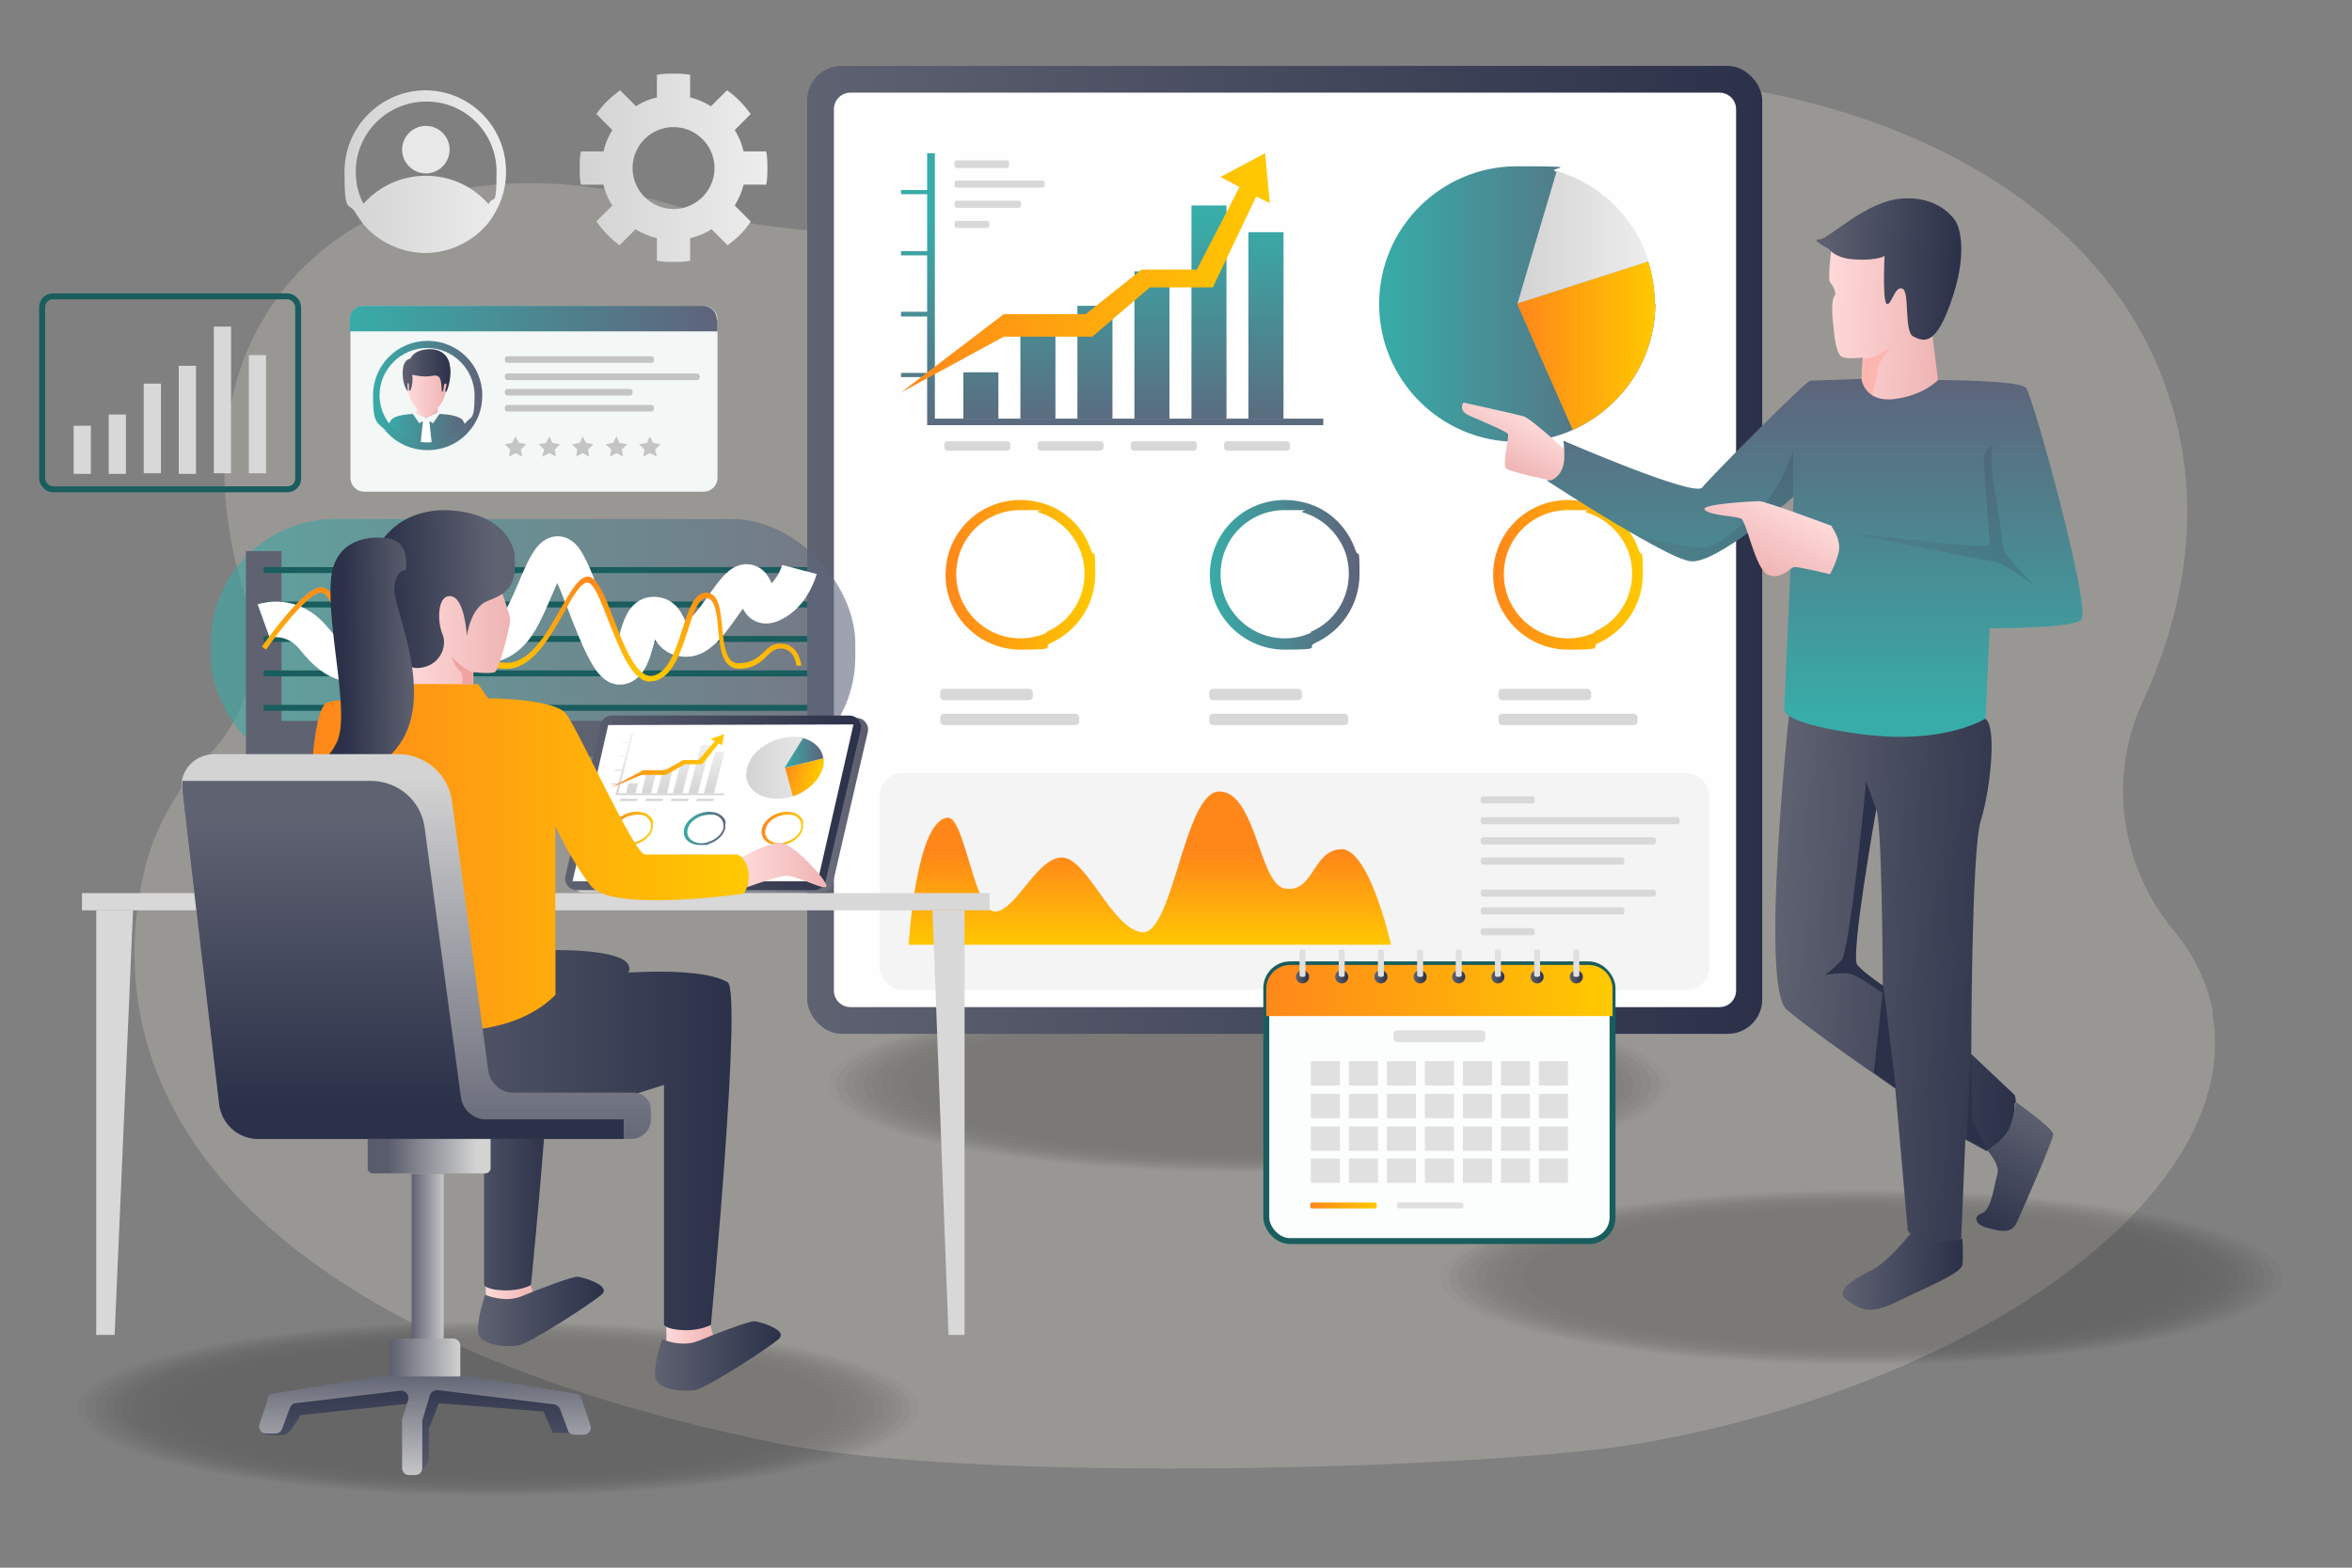
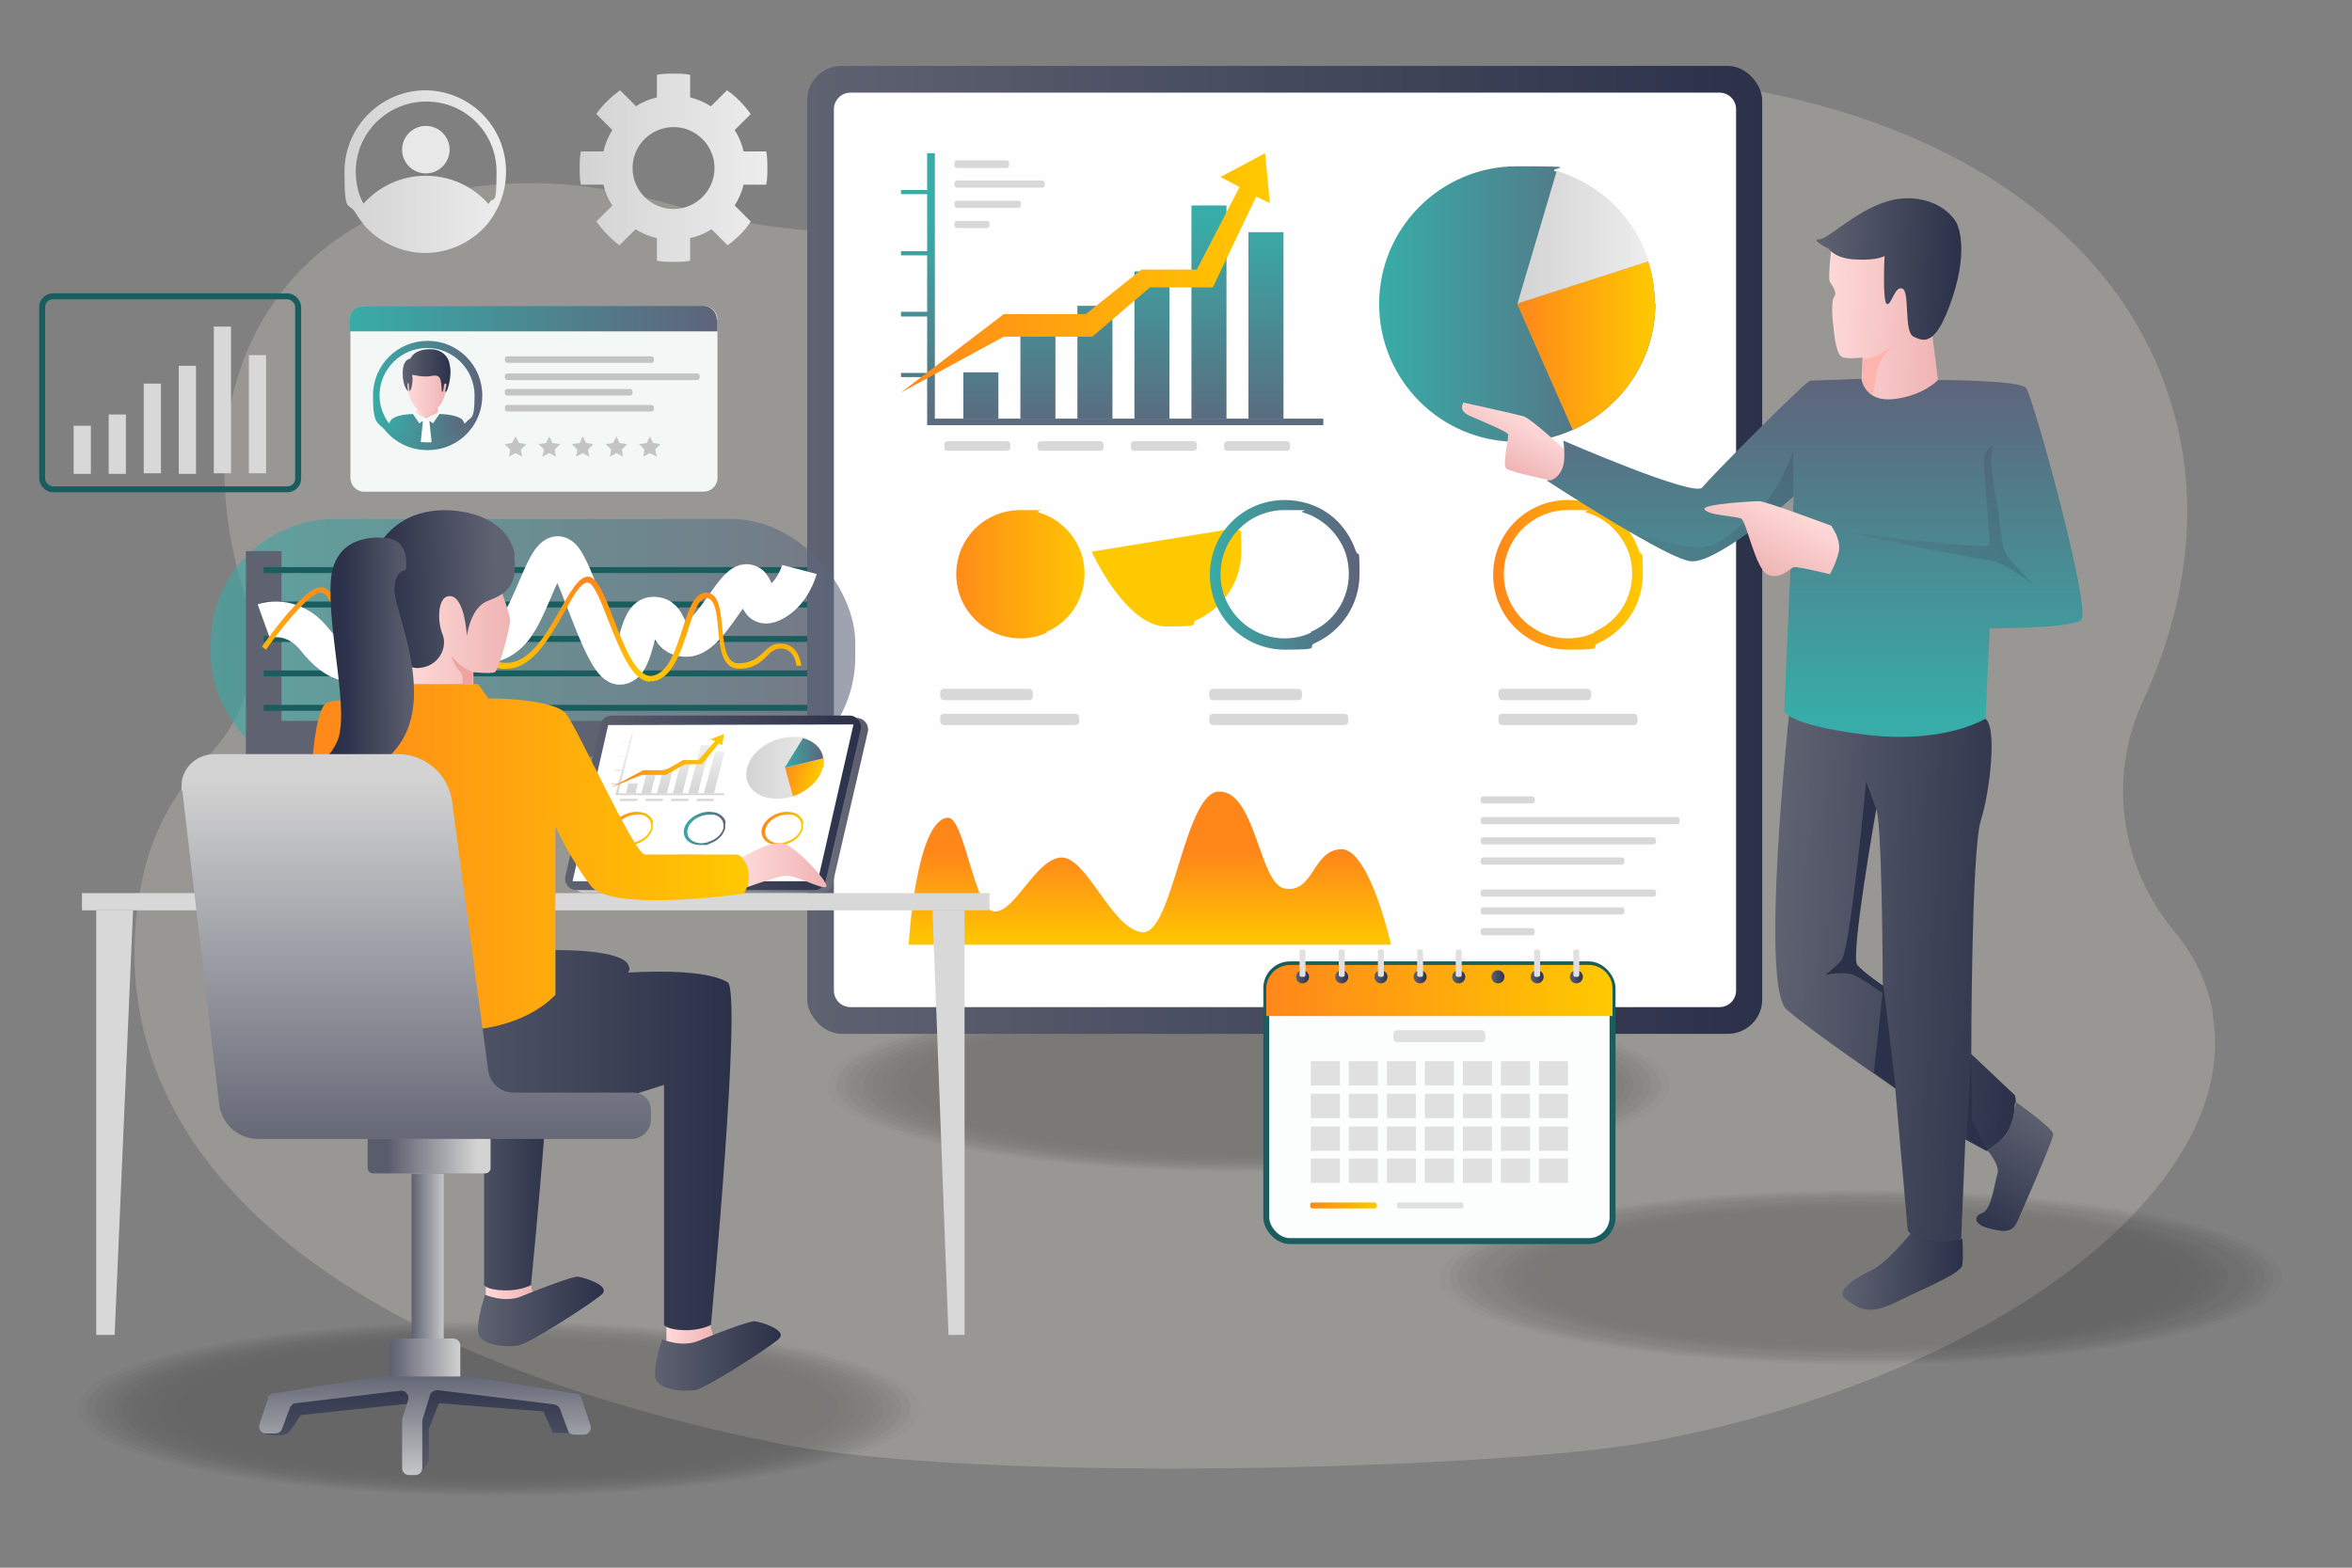
<svg xmlns="http://www.w3.org/2000/svg" id="Layer_1" version="1.1" viewBox="0 0 396 264">
  <rect x="0" y="0" width="396" height="264" fill="#808080" stroke="none" />
  <defs>
    <style>
      .st0 {
        fill: #fcfefd;
      }

      .st0, .st1, .st2, .st3 {
        stroke-miterlimit: 10;
      }

      .st0, .st2 {
        stroke: #195d5e;
      }

      .st4 {
        fill: url(#linear-gradient75);
      }

      .st5 {
        fill: url(#linear-gradient2);
      }

      .st6 {
        fill: url(#linear-gradient36);
      }

      .st7 {
        fill: url(#linear-gradient39);
      }

      .st8 {
        fill: url(#linear-gradient34);
      }

      .st9 {
        fill: url(#linear-gradient58);
      }

      .st10 {
        fill: url(#linear-gradient73);
      }

      .st11 {
        fill: url(#linear-gradient33);
      }

      .st12 {
        fill: url(#linear-gradient10);
      }

      .st13 {
        fill: url(#linear-gradient63);
      }

      .st14 {
        fill: url(#linear-gradient59);
      }

      .st14, .st15, .st16, .st17, .st18, .st19, .st20, .st21, .st22, .st23, .st24, .st25 {
        isolation: isolate;
      }

      .st14, .st26, .st17, .st22 {
        opacity: .2;
      }

      .st27 {
        fill: #feb5af;
      }

      .st28 {
        fill: url(#linear-gradient71);
      }

      .st29 {
        fill: url(#linear-gradient32);
      }

      .st15 {
        fill: url(#linear-gradient21);
      }

      .st15, .st25 {
        opacity: .6;
      }

      .st30 {
        fill: url(#linear-gradient37);
      }

      .st31 {
        fill: url(#linear-gradient56);
      }

      .st32 {
        fill: #2b3149;
      }

      .st33 {
        fill: url(#linear-gradient27);
      }

      .st34 {
        fill: url(#linear-gradient53);
      }

      .st35 {
        fill: url(#linear-gradient57);
      }

      .st36 {
        fill: #f3f7f6;
      }

      .st37 {
        fill: url(#linear-gradient35);
      }

      .st38 {
        fill: #fff;
      }

      .st39 {
        fill: url(#linear-gradient26);
      }

      .st40 {
        fill: url(#linear-gradient1);
      }

      .st41 {
        fill: #fff8ea;
        opacity: .2;
      }

      .st42 {
        fill: url(#linear-gradient9);
      }

      .st43 {
        fill: url(#linear-gradient18);
      }

      .st44 {
        fill: url(#linear-gradient61);
      }

      .st16 {
        opacity: .8;
      }

      .st45 {
        fill: url(#linear-gradient23);
      }

      .st46 {
        fill: url(#linear-gradient72);
      }

      .st47 {
        fill: url(#linear-gradient43);
      }

      .st48 {
        fill: url(#linear-gradient78);
      }

      .st49 {
        fill: url(#linear-gradient69);
      }

      .st50 {
        fill: url(#linear-gradient8);
      }

      .st51 {
        fill: url(#linear-gradient11);
      }

      .st17 {
        fill: url(#linear-gradient60);
      }

      .st52 {
        fill: url(#linear-gradient16);
      }

      .st53 {
        fill: url(#linear-gradient24);
      }

      .st54 {
        fill: #e0e0e0;
      }

      .st55 {
        fill: url(#linear-gradient30);
      }

      .st56 {
        fill: url(#linear-gradient46);
      }

      .st57 {
        fill: url(#linear-gradient22);
      }

      .st58 {
        fill: url(#linear-gradient29);
      }

      .st59 {
        fill: #d8d8d8;
      }

      .st60 {
        fill: #c4c4c4;
      }

      .st61 {
        fill: url(#linear-gradient68);
      }

      .st62 {
        fill: url(#linear-gradient49);
      }

      .st18 {
        opacity: .1;
      }

      .st63 {
        fill: url(#linear-gradient19);
      }

      .st64 {
        fill: url(#linear-gradient12);
      }

      .st65 {
        fill: url(#linear-gradient65);
      }

      .st1 {
        stroke: #fff;
      }

      .st1, .st2, .st3 {
        fill: none;
      }

      .st1, .st3 {
        stroke-width: 6px;
      }

      .st66 {
        fill: url(#linear-gradient42);
      }

      .st67 {
        fill: url(#linear-gradient28);
      }

      .st68 {
        fill: url(#linear-gradient67);
      }

      .st69 {
        fill-opacity: 0;
      }

      .st70 {
        fill: url(#linear-gradient40);
      }

      .st71 {
        fill: url(#linear-gradient66);
      }

      .st72 {
        fill: url(#linear-gradient62);
      }

      .st73 {
        fill: url(#linear-gradient7);
      }

      .st74 {
        fill: url(#linear-gradient20);
      }

      .st75 {
        fill: url(#linear-gradient4);
      }

      .st76 {
        fill: url(#linear-gradient31);
      }

      .st19 {
        opacity: .4;
      }

      .st77 {
        fill: url(#linear-gradient79);
      }

      .st20 {
        opacity: .7;
      }

      .st78 {
        fill: url(#linear-gradient14);
      }

      .st79 {
        fill: url(#linear-gradient5);
      }

      .st80 {
        fill: url(#linear-gradient74);
      }

      .st21 {
        opacity: .3;
      }

      .st81 {
        fill: url(#linear-gradient3);
      }

      .st23 {
        opacity: .9;
      }

      .st82 {
        fill: url(#linear-gradient55);
      }

      .st24 {
        opacity: .5;
      }

      .st83 {
        fill: url(#linear-gradient38);
      }

      .st84 {
        fill: url(#linear-gradient25);
      }

      .st85 {
        fill: url(#linear-gradient52);
      }

      .st86 {
        fill: url(#linear-gradient15);
      }

      .st87 {
        fill: url(#linear-gradient17);
      }

      .st88 {
        fill: url(#linear-gradient54);
      }

      .st89 {
        fill: #f4f4f4;
      }

      .st90 {
        fill: url(#linear-gradient50);
      }

      .st3 {
        stroke: #5f6271;
      }

      .st91 {
        fill: url(#linear-gradient51);
      }

      .st92 {
        fill: url(#linear-gradient6);
      }

      .st93 {
        fill: url(#linear-gradient77);
      }

      .st94 {
        fill: url(#linear-gradient64);
      }

      .st95 {
        fill: #fefefe;
      }

      .st96 {
        fill: url(#linear-gradient70);
      }

      .st97 {
        fill: url(#linear-gradient76);
      }

      .st98 {
        fill: url(#linear-gradient48);
      }

      .st99 {
        fill: #efa4a0;
      }

      .st100 {
        fill: url(#linear-gradient13);
      }

      .st101 {
        fill: url(#linear-gradient45);
      }

      .st102 {
        fill: url(#linear-gradient47);
      }

      .st103 {
        fill: url(#linear-gradient);
      }

      .st104 {
        fill: url(#linear-gradient44);
      }

      .st105 {
        fill: url(#linear-gradient41);
      }

      .st106 {
        fill: #e8e8e8;
      }
    </style>
    <linearGradient id="linear-gradient" x1="112.2" y1="39.3" x2="120.2" y2="39.3" gradientTransform="translate(0 264) scale(1 -1)" gradientUnits="userSpaceOnUse">
      <stop offset="0" stop-color="#ffd9d9" />
      <stop offset="1" stop-color="#efb4b4" />
    </linearGradient>
    <linearGradient id="linear-gradient1" x1="81.8" y1="46.6" x2="89.8" y2="46.6" gradientTransform="translate(0 264) scale(1 -1)" gradientUnits="userSpaceOnUse">
      <stop offset="0" stop-color="#ffd9d9" />
      <stop offset="1" stop-color="#efb4b4" />
    </linearGradient>
    <linearGradient id="linear-gradient2" x1="80.4" y1="43.2" x2="101.6" y2="43.2" gradientTransform="translate(0 264) scale(1 -1)" gradientUnits="userSpaceOnUse">
      <stop offset="0" stop-color="#5f6271" />
      <stop offset="1" stop-color="#2b3149" />
    </linearGradient>
    <linearGradient id="linear-gradient3" x1="74.2" y1="76.2" x2="93.1" y2="76.2" gradientTransform="translate(0 264) scale(1 -1)" gradientUnits="userSpaceOnUse">
      <stop offset="0" stop-color="#5f6271" />
      <stop offset="1" stop-color="#2b3149" />
    </linearGradient>
    <linearGradient id="linear-gradient4" x1="110.2" y1="35.7" x2="131.4" y2="35.7" gradientTransform="translate(0 264) scale(1 -1)" gradientUnits="userSpaceOnUse">
      <stop offset="0" stop-color="#5f6271" />
      <stop offset="1" stop-color="#2b3149" />
    </linearGradient>
    <linearGradient id="linear-gradient5" x1="135.9" y1="171.4" x2="296.7" y2="171.4" gradientTransform="translate(0 264) scale(1 -1)" gradientUnits="userSpaceOnUse">
      <stop offset="0" stop-color="#5f6271" />
      <stop offset="1" stop-color="#2b3149" />
    </linearGradient>
    <linearGradient id="linear-gradient6" x1="187.2" y1="226.7" x2="187.2" y2="188.3" gradientTransform="translate(0 264) scale(1 -1)" gradientUnits="userSpaceOnUse">
      <stop offset="0" stop-color="#38aca8" />
      <stop offset="1" stop-color="#5f637a" />
    </linearGradient>
    <linearGradient id="linear-gradient7" x1="165.1" y1="226.7" x2="165.1" y2="188.3" gradientTransform="translate(0 264) scale(1 -1)" gradientUnits="userSpaceOnUse">
      <stop offset="0" stop-color="#38aca8" />
      <stop offset="1" stop-color="#5f637a" />
    </linearGradient>
    <linearGradient id="linear-gradient8" x1="174.7" y1="226.7" x2="174.7" y2="188.3" gradientTransform="translate(0 264) scale(1 -1)" gradientUnits="userSpaceOnUse">
      <stop offset="0" stop-color="#38aca8" />
      <stop offset="1" stop-color="#5f637a" />
    </linearGradient>
    <linearGradient id="linear-gradient9" x1="184.3" y1="226.7" x2="184.3" y2="188.3" gradientTransform="translate(0 264) scale(1 -1)" gradientUnits="userSpaceOnUse">
      <stop offset="0" stop-color="#38aca8" />
      <stop offset="1" stop-color="#5f637a" />
    </linearGradient>
    <linearGradient id="linear-gradient10" x1="193.9" y1="226.7" x2="193.9" y2="188.3" gradientTransform="translate(0 264) scale(1 -1)" gradientUnits="userSpaceOnUse">
      <stop offset="0" stop-color="#38aca8" />
      <stop offset="1" stop-color="#5f637a" />
    </linearGradient>
    <linearGradient id="linear-gradient11" x1="203.6" y1="226.7" x2="203.6" y2="188.3" gradientTransform="translate(0 264) scale(1 -1)" gradientUnits="userSpaceOnUse">
      <stop offset="0" stop-color="#38aca8" />
      <stop offset="1" stop-color="#5f637a" />
    </linearGradient>
    <linearGradient id="linear-gradient12" x1="213.1" y1="226.7" x2="213.1" y2="188.3" gradientTransform="translate(0 264) scale(1 -1)" gradientUnits="userSpaceOnUse">
      <stop offset="0" stop-color="#38aca8" />
      <stop offset="1" stop-color="#5f637a" />
    </linearGradient>
    <linearGradient id="linear-gradient13" x1="151.7" y1="218.1" x2="213.8" y2="218.1" gradientTransform="translate(0 264) scale(1 -1)" gradientUnits="userSpaceOnUse">
      <stop offset="0" stop-color="#ff871a" />
      <stop offset="1" stop-color="#ffc900" />
    </linearGradient>
    <linearGradient id="linear-gradient14" x1="232.3" y1="212.8" x2="278.7" y2="212.8" gradientTransform="translate(0 264) scale(1 -1)" gradientUnits="userSpaceOnUse">
      <stop offset="0" stop-color="#38aca8" />
      <stop offset="1" stop-color="#5f637a" />
    </linearGradient>
    <linearGradient id="linear-gradient15" x1="255.5" y1="205.8" x2="278.7" y2="205.8" gradientTransform="translate(0 264) scale(1 -1)" gradientUnits="userSpaceOnUse">
      <stop offset="0" stop-color="#ff871a" />
      <stop offset="1" stop-color="#ffc900" />
    </linearGradient>
    <linearGradient id="linear-gradient16" x1="255.5" y1="224.1" x2="277.6" y2="224.1" gradientTransform="translate(0 264) scale(1 -1)" gradientUnits="userSpaceOnUse">
      <stop offset="0" stop-color="#d3d3d3" />
      <stop offset="1" stop-color="#ededed" />
    </linearGradient>
    <linearGradient id="linear-gradient17" x1="159.2" y1="167.2" x2="184.4" y2="167.2" gradientTransform="translate(0 264) scale(1 -1)" gradientUnits="userSpaceOnUse">
      <stop offset="0" stop-color="#ff871a" />
      <stop offset="1" stop-color="#ffc900" />
    </linearGradient>
    <linearGradient id="linear-gradient18" x1="203.6" y1="167.2" x2="228.9" y2="167.2" gradientTransform="translate(0 264) scale(1 -1)" gradientUnits="userSpaceOnUse">
      <stop offset="0" stop-color="#38aca8" />
      <stop offset="1" stop-color="#5f637a" />
    </linearGradient>
    <linearGradient id="linear-gradient19" x1="251.4" y1="167.2" x2="276.6" y2="167.2" gradientTransform="translate(0 264) scale(1 -1)" gradientUnits="userSpaceOnUse">
      <stop offset="0" stop-color="#ff871a" />
      <stop offset="1" stop-color="#ffc900" />
    </linearGradient>
    <linearGradient id="linear-gradient20" x1="193.5" y1="120.4" x2="193.5" y2="104.5" gradientTransform="translate(0 264) scale(1 -1)" gradientUnits="userSpaceOnUse">
      <stop offset="0" stop-color="#ff871a" />
      <stop offset="1" stop-color="#ffc900" />
    </linearGradient>
    <linearGradient id="linear-gradient21" x1="35.5" y1="154.5" x2="144" y2="154.5" gradientTransform="translate(0 264) scale(1 -1)" gradientUnits="userSpaceOnUse">
      <stop offset="0" stop-color="#38aca8" />
      <stop offset="1" stop-color="#5f637a" />
    </linearGradient>
    <linearGradient id="linear-gradient22" x1="89.5" y1="166.7" x2="89.5" y2="149.2" gradientTransform="translate(0 264) scale(1 -1)" gradientUnits="userSpaceOnUse">
      <stop offset="0" stop-color="#ff871a" />
      <stop offset="1" stop-color="#ffc900" />
    </linearGradient>
    <linearGradient id="linear-gradient23" x1="58.8" y1="210.4" x2="120.8" y2="210.4" gradientTransform="translate(0 264) scale(1 -1)" gradientUnits="userSpaceOnUse">
      <stop offset="0" stop-color="#38aca8" />
      <stop offset="1" stop-color="#5f637a" />
    </linearGradient>
    <linearGradient id="linear-gradient24" x1="70.2" y1="194.7" x2="73.7" y2="194.7" gradientTransform="translate(0 264) scale(1 -1)" gradientUnits="userSpaceOnUse">
      <stop offset="0" stop-color="#ffd9d9" />
      <stop offset="1" stop-color="#efb4b4" />
    </linearGradient>
    <linearGradient id="linear-gradient25" x1="68.6" y1="198.3" x2="75.3" y2="198.3" gradientTransform="translate(0 264) scale(1 -1)" gradientUnits="userSpaceOnUse">
      <stop offset="0" stop-color="#ffd9d9" />
      <stop offset="1" stop-color="#efb4b4" />
    </linearGradient>
    <linearGradient id="linear-gradient26" x1="64.9" y1="191.3" x2="78.9" y2="191.3" gradientTransform="translate(0 264) scale(1 -1)" gradientUnits="userSpaceOnUse">
      <stop offset="0" stop-color="#38aca8" />
      <stop offset="1" stop-color="#5f637a" />
    </linearGradient>
    <linearGradient id="linear-gradient27" x1="67.8" y1="201.6" x2="75.9" y2="201.6" gradientTransform="translate(0 264) scale(1 -1)" gradientUnits="userSpaceOnUse">
      <stop offset="0" stop-color="#5f6271" />
      <stop offset="1" stop-color="#2b3149" />
    </linearGradient>
    <linearGradient id="linear-gradient28" x1="62.8" y1="197.4" x2="81.1" y2="197.4" gradientTransform="translate(0 264) scale(1 -1)" gradientUnits="userSpaceOnUse">
      <stop offset="0" stop-color="#38aca8" />
      <stop offset="1" stop-color="#5f637a" />
    </linearGradient>
    <linearGradient id="linear-gradient29" x1="96.4" y1="128.4" x2="146.2" y2="128.4" gradientTransform="translate(0 264) scale(1 -1)" gradientUnits="userSpaceOnUse">
      <stop offset="0" stop-color="#d3d3d3" />
      <stop offset="1" stop-color="#595c6c" />
    </linearGradient>
    <linearGradient id="linear-gradient30" x1="95.1" y1="128.8" x2="145" y2="128.8" gradientTransform="translate(0 264) scale(1 -1)" gradientUnits="userSpaceOnUse">
      <stop offset="0" stop-color="#5f6271" />
      <stop offset="1" stop-color="#2b3149" />
    </linearGradient>
    <linearGradient id="linear-gradient31" x1="112.5" y1="129.8" x2="112.5" y2="137.3" gradientTransform="translate(0 264) scale(1 -1)" gradientUnits="userSpaceOnUse">
      <stop offset="0" stop-color="#d3d3d3" />
      <stop offset="1" stop-color="#ededed" />
    </linearGradient>
    <linearGradient id="linear-gradient32" x1="106.4" y1="129.8" x2="106.4" y2="137.3" gradientTransform="translate(0 264) scale(1 -1)" gradientUnits="userSpaceOnUse">
      <stop offset="0" stop-color="#d3d3d3" />
      <stop offset="1" stop-color="#ededed" />
    </linearGradient>
    <linearGradient id="linear-gradient33" x1="109.2" y1="129.8" x2="109.2" y2="137.3" gradientTransform="translate(0 264) scale(1 -1)" gradientUnits="userSpaceOnUse">
      <stop offset="0" stop-color="#d3d3d3" />
      <stop offset="1" stop-color="#ededed" />
    </linearGradient>
    <linearGradient id="linear-gradient34" x1="112" y1="129.8" x2="112" y2="137.3" gradientTransform="translate(0 264) scale(1 -1)" gradientUnits="userSpaceOnUse">
      <stop offset="0" stop-color="#d3d3d3" />
      <stop offset="1" stop-color="#ededed" />
    </linearGradient>
    <linearGradient id="linear-gradient35" x1="114.8" y1="129.8" x2="114.8" y2="137.3" gradientTransform="translate(0 264) scale(1 -1)" gradientUnits="userSpaceOnUse">
      <stop offset="0" stop-color="#d3d3d3" />
      <stop offset="1" stop-color="#ededed" />
    </linearGradient>
    <linearGradient id="linear-gradient36" x1="117.8" y1="129.8" x2="117.8" y2="137.3" gradientTransform="translate(0 264) scale(1 -1)" gradientUnits="userSpaceOnUse">
      <stop offset="0" stop-color="#d3d3d3" />
      <stop offset="1" stop-color="#ededed" />
    </linearGradient>
    <linearGradient id="linear-gradient37" x1="120.3" y1="129.8" x2="120.3" y2="137.3" gradientTransform="translate(0 264) scale(1 -1)" gradientUnits="userSpaceOnUse">
      <stop offset="0" stop-color="#d3d3d3" />
      <stop offset="1" stop-color="#ededed" />
    </linearGradient>
    <linearGradient id="linear-gradient38" x1="86.1" y1="135" x2="103.2" y2="135" gradientTransform="translate(-17.1 263.1) scale(1 -1) skewX(14.4)" gradientUnits="userSpaceOnUse">
      <stop offset="0" stop-color="#ff871a" />
      <stop offset="1" stop-color="#ffc900" />
    </linearGradient>
    <linearGradient id="linear-gradient39" x1="125.6" y1="134.7" x2="138.6" y2="134.7" gradientTransform="translate(0 264) scale(1 -1)" gradientUnits="userSpaceOnUse">
      <stop offset="0" stop-color="#d3d3d3" />
      <stop offset="1" stop-color="#ededed" />
    </linearGradient>
    <linearGradient id="linear-gradient40" x1="114.6" y1="132.2" x2="121" y2="132.2" gradientTransform="translate(-17.1 263.1) scale(1 -1) skewX(14.4)" gradientUnits="userSpaceOnUse">
      <stop offset="0" stop-color="#ff871a" />
      <stop offset="1" stop-color="#ffc900" />
    </linearGradient>
    <linearGradient id="linear-gradient41" x1="132.1" y1="137.2" x2="138.6" y2="137.2" gradientTransform="translate(0 264) scale(1 -1)" gradientUnits="userSpaceOnUse">
      <stop offset="0" stop-color="#38aca8" />
      <stop offset="1" stop-color="#5f637a" />
    </linearGradient>
    <linearGradient id="linear-gradient42" x1="88.2" y1="123.6" x2="95.1" y2="123.6" gradientTransform="translate(-17.1 263.1) scale(1 -1) skewX(14.4)" gradientUnits="userSpaceOnUse">
      <stop offset="0" stop-color="#ff871a" />
      <stop offset="1" stop-color="#ffc900" />
    </linearGradient>
    <linearGradient id="linear-gradient43" x1="100.4" y1="123.6" x2="107.3" y2="123.6" gradientTransform="translate(-17.1 263.1) scale(1 -1) skewX(14.4)" gradientUnits="userSpaceOnUse">
      <stop offset="0" stop-color="#38aca8" />
      <stop offset="1" stop-color="#5f637a" />
    </linearGradient>
    <linearGradient id="linear-gradient44" x1="113.5" y1="123.6" x2="120.4" y2="123.6" gradientTransform="translate(-17.1 263.1) scale(1 -1) skewX(14.4)" gradientUnits="userSpaceOnUse">
      <stop offset="0" stop-color="#ff871a" />
      <stop offset="1" stop-color="#ffc900" />
    </linearGradient>
    <linearGradient id="linear-gradient45" x1="97.6" y1="235.8" x2="129.3" y2="235.8" gradientTransform="translate(0 264) scale(1 -1)" gradientUnits="userSpaceOnUse">
      <stop offset="0" stop-color="#d3d3d3" />
      <stop offset="1" stop-color="#ededed" />
    </linearGradient>
    <linearGradient id="linear-gradient46" x1="60.6" y1="72" x2="123.2" y2="72" gradientTransform="translate(0 264) scale(1 -1)" gradientUnits="userSpaceOnUse">
      <stop offset="0" stop-color="#5f6271" />
      <stop offset="1" stop-color="#2b3149" />
    </linearGradient>
    <linearGradient id="linear-gradient47" x1="68" y1="156.9" x2="85.9" y2="156.9" gradientTransform="translate(0 264) scale(1 -1)" gradientUnits="userSpaceOnUse">
      <stop offset="0" stop-color="#ffd9d9" />
      <stop offset="1" stop-color="#efb4b4" />
    </linearGradient>
    <linearGradient id="linear-gradient48" x1="83.3" y1="165.1" x2="64.8" y2="164.5" gradientTransform="translate(0 264) scale(1 -1)" gradientUnits="userSpaceOnUse">
      <stop offset="0" stop-color="#5f6271" />
      <stop offset="1" stop-color="#2b3149" />
    </linearGradient>
    <linearGradient id="linear-gradient49" x1="52.5" y1="119.6" x2="126.3" y2="119.6" gradientTransform="translate(0 264) scale(1 -1)" gradientUnits="userSpaceOnUse">
      <stop offset="0" stop-color="#ff871a" />
      <stop offset="1" stop-color="#ffc900" />
    </linearGradient>
    <linearGradient id="linear-gradient50" x1="70.1" y1="153.8" x2="57.8" y2="153.7" gradientTransform="translate(0 264) scale(1 -1)" gradientUnits="userSpaceOnUse">
      <stop offset="0" stop-color="#5f6271" />
      <stop offset="1" stop-color="#2b3149" />
    </linearGradient>
    <linearGradient id="linear-gradient51" x1="124.9" y1="118.3" x2="139.1" y2="118.3" gradientTransform="translate(0 264) scale(1 -1)" gradientUnits="userSpaceOnUse">
      <stop offset="0" stop-color="#ffd9d9" />
      <stop offset="1" stop-color="#efb4b4" />
    </linearGradient>
    <linearGradient id="linear-gradient52" x1="307.8" y1="99" x2="349.7" y2="99" gradientTransform="translate(-13.6 248.7) rotate(2.6) scale(1 -1)" gradientUnits="userSpaceOnUse">
      <stop offset="0" stop-color="#5f6271" />
      <stop offset="1" stop-color="#2b3149" />
    </linearGradient>
    <linearGradient id="linear-gradient53" x1="311.9" y1="208.6" x2="331.1" y2="208.6" gradientTransform="translate(-13.6 248.7) rotate(2.6) scale(1 -1)" gradientUnits="userSpaceOnUse">
      <stop offset="0" stop-color="#ffd9d9" />
      <stop offset="1" stop-color="#efb4b4" />
    </linearGradient>
    <linearGradient id="linear-gradient54" x1="309.6" y1="218.4" x2="334.1" y2="218.4" gradientTransform="translate(-13.6 248.7) rotate(2.6) scale(1 -1)" gradientUnits="userSpaceOnUse">
      <stop offset="0" stop-color="#5f6271" />
      <stop offset="1" stop-color="#2b3149" />
    </linearGradient>
    <linearGradient id="linear-gradient55" x1="305.5" y1="143.8" x2="305.5" y2="201" gradientTransform="translate(0 264) scale(1 -1)" gradientUnits="userSpaceOnUse">
      <stop offset="0" stop-color="#38aca8" />
      <stop offset="1" stop-color="#5f637a" />
    </linearGradient>
    <linearGradient id="linear-gradient56" x1="321.9" y1="49.6" x2="341.8" y2="49.6" gradientTransform="translate(-13.6 248.7) rotate(2.6) scale(1 -1)" gradientUnits="userSpaceOnUse">
      <stop offset="0" stop-color="#5f6271" />
      <stop offset="1" stop-color="#2b3149" />
    </linearGradient>
    <linearGradient id="linear-gradient57" x1="354" y1="77.7" x2="344.5" y2="56.8" gradientTransform="translate(-13.6 248.7) rotate(2.6) scale(1 -1)" gradientUnits="userSpaceOnUse">
      <stop offset="0" stop-color="#5f6271" />
      <stop offset="1" stop-color="#2b3149" />
    </linearGradient>
    <linearGradient id="linear-gradient58" x1="261.6" y1="190.6" x2="257.8" y2="182.3" gradientTransform="translate(-13.6 248.7) rotate(2.6) scale(1 -1)" gradientUnits="userSpaceOnUse">
      <stop offset="0" stop-color="#ffd9d9" />
      <stop offset="1" stop-color="#efb4b4" />
    </linearGradient>
    <linearGradient id="linear-gradient59" x1="309.8" y1="177.3" x2="342.2" y2="177.3" gradientTransform="translate(0 264) scale(1 -1)" gradientUnits="userSpaceOnUse">
      <stop offset="0" stop-color="#5f6271" />
      <stop offset="1" stop-color="#2b3149" />
    </linearGradient>
    <linearGradient id="linear-gradient60" x1="274.8" y1="178.8" x2="302" y2="178.8" gradientTransform="translate(0 264) scale(1 -1)" gradientUnits="userSpaceOnUse">
      <stop offset="0" stop-color="#5f6271" />
      <stop offset="1" stop-color="#2b3149" />
    </linearGradient>
    <linearGradient id="linear-gradient61" x1="306.6" y1="177.8" x2="301.5" y2="166.8" gradientTransform="translate(-13.6 248.7) rotate(2.6) scale(1 -1)" gradientUnits="userSpaceOnUse">
      <stop offset="0" stop-color="#ffd9d9" />
      <stop offset="1" stop-color="#efb4b4" />
    </linearGradient>
    <linearGradient id="linear-gradient62" x1="58" y1="235.1" x2="85.3" y2="235.1" gradientTransform="translate(0 264) scale(1 -1)" gradientUnits="userSpaceOnUse">
      <stop offset="0" stop-color="#d3d3d3" />
      <stop offset="1" stop-color="#ededed" />
    </linearGradient>
    <linearGradient id="linear-gradient63" x1="951.3" y1="13.6" x2="951.3" y2="33.2" gradientTransform="translate(1021.6 264) rotate(-180)" gradientUnits="userSpaceOnUse">
      <stop offset="0" stop-color="#5f6271" />
      <stop offset="1" stop-color="#2b3149" />
    </linearGradient>
    <linearGradient id="linear-gradient64" x1="950" y1="13.3" x2="950" y2="34.2" gradientTransform="translate(1021.6 264) rotate(-180)" gradientUnits="userSpaceOnUse">
      <stop offset="0" stop-color="#d3d3d3" />
      <stop offset="1" stop-color="#595c6c" />
    </linearGradient>
    <linearGradient id="linear-gradient65" x1="70.1" y1="133.2" x2="70.1" y2="65.2" gradientTransform="translate(0 264) scale(1 -1)" gradientUnits="userSpaceOnUse">
      <stop offset="0" stop-color="#d3d3d3" />
      <stop offset="1" stop-color="#595c6c" />
    </linearGradient>
    <linearGradient id="linear-gradient66" x1="67.8" y1="125.9" x2="67.8" y2="77.6" gradientTransform="translate(0 264) scale(1 -1)" gradientUnits="userSpaceOnUse">
      <stop offset="0" stop-color="#5f6271" />
      <stop offset="1" stop-color="#2b3149" />
    </linearGradient>
    <linearGradient id="linear-gradient67" x1="941.3" y1="69.3" x2="956.3" y2="69.3" gradientTransform="translate(1021.6 264) rotate(-180)" gradientUnits="userSpaceOnUse">
      <stop offset="0" stop-color="#d3d3d3" />
      <stop offset="1" stop-color="#595c6c" />
    </linearGradient>
    <linearGradient id="linear-gradient68" x1="946.2" y1="50.3" x2="952.6" y2="50.3" gradientTransform="translate(1021.6 264) rotate(-180)" gradientUnits="userSpaceOnUse">
      <stop offset="0" stop-color="#d3d3d3" />
      <stop offset="1" stop-color="#595c6c" />
    </linearGradient>
    <linearGradient id="linear-gradient69" x1="943.9" y1="35.4" x2="956.2" y2="35.4" gradientTransform="translate(1021.6 264) rotate(-180)" gradientUnits="userSpaceOnUse">
      <stop offset="0" stop-color="#d3d3d3" />
      <stop offset="1" stop-color="#595c6c" />
    </linearGradient>
    <linearGradient id="linear-gradient70" x1="213.2" y1="97.2" x2="271.5" y2="97.2" gradientTransform="translate(0 264) scale(1 -1)" gradientUnits="userSpaceOnUse">
      <stop offset="0" stop-color="#ff871a" />
      <stop offset="1" stop-color="#ffc900" />
    </linearGradient>
    <linearGradient id="linear-gradient71" x1="218.2" y1="99.5" x2="220.4" y2="99.5" gradientTransform="translate(0 264) scale(1 -1)" gradientUnits="userSpaceOnUse">
      <stop offset="0" stop-color="#5f6271" />
      <stop offset="1" stop-color="#2b3149" />
    </linearGradient>
    <linearGradient id="linear-gradient72" x1="224.8" y1="99.5" x2="227" y2="99.5" gradientTransform="translate(0 264) scale(1 -1)" gradientUnits="userSpaceOnUse">
      <stop offset="0" stop-color="#5f6271" />
      <stop offset="1" stop-color="#2b3149" />
    </linearGradient>
    <linearGradient id="linear-gradient73" x1="231.4" y1="99.5" x2="233.6" y2="99.5" gradientTransform="translate(0 264) scale(1 -1)" gradientUnits="userSpaceOnUse">
      <stop offset="0" stop-color="#5f6271" />
      <stop offset="1" stop-color="#2b3149" />
    </linearGradient>
    <linearGradient id="linear-gradient74" x1="238" y1="99.5" x2="240.2" y2="99.5" gradientTransform="translate(0 264) scale(1 -1)" gradientUnits="userSpaceOnUse">
      <stop offset="0" stop-color="#5f6271" />
      <stop offset="1" stop-color="#2b3149" />
    </linearGradient>
    <linearGradient id="linear-gradient75" x1="244.5" y1="99.5" x2="246.8" y2="99.5" gradientTransform="translate(0 264) scale(1 -1)" gradientUnits="userSpaceOnUse">
      <stop offset="0" stop-color="#5f6271" />
      <stop offset="1" stop-color="#2b3149" />
    </linearGradient>
    <linearGradient id="linear-gradient76" x1="251.1" y1="99.5" x2="253.3" y2="99.5" gradientTransform="translate(0 264) scale(1 -1)" gradientUnits="userSpaceOnUse">
      <stop offset="0" stop-color="#5f6271" />
      <stop offset="1" stop-color="#2b3149" />
    </linearGradient>
    <linearGradient id="linear-gradient77" x1="257.7" y1="99.5" x2="259.9" y2="99.5" gradientTransform="translate(0 264) scale(1 -1)" gradientUnits="userSpaceOnUse">
      <stop offset="0" stop-color="#5f6271" />
      <stop offset="1" stop-color="#2b3149" />
    </linearGradient>
    <linearGradient id="linear-gradient78" x1="264.3" y1="99.5" x2="266.5" y2="99.5" gradientTransform="translate(0 264) scale(1 -1)" gradientUnits="userSpaceOnUse">
      <stop offset="0" stop-color="#5f6271" />
      <stop offset="1" stop-color="#2b3149" />
    </linearGradient>
    <linearGradient id="linear-gradient79" x1="220.6" y1="61" x2="231.8" y2="61" gradientTransform="translate(0 264) scale(1 -1)" gradientUnits="userSpaceOnUse">
      <stop offset="0" stop-color="#ff871a" />
      <stop offset="1" stop-color="#ffc900" />
    </linearGradient>
  </defs>
  <path class="st41" d="M372.6,170.6c-.9-5.1-3.2-9.8-6.7-14-8.9-10.8-11-25.7-5.2-38.3,7.9-17,9.9-34.7,4.6-51.2C350.2,19.5,280.1-.6,209,22.1c-7.2,2.3-14.1,4.9-20.7,7.9-23.7,10.5-50.3,11.9-75.1,4.5-25.8-7.7-51-3.3-65,13.7-11.3,13.7-13.1,32.9-6.9,52.3,3,9.2.8,19.4-5.9,26.4-5.5,5.7-9.3,12.3-11.1,19.7-8.8,37.3,16.1,78,106.3,96.4,35,7.1,122.6,4.2,146,0,58.3-10.4,101.2-42.8,95.9-72.3h.1Z" />
  <g>
    <g class="st26">
      <ellipse class="st69" cx="313.4" cy="215.1" rx="75.5" ry="15.7" />
      <ellipse class="st69" cx="313.4" cy="215.1" rx="74" ry="15.4" />
      <ellipse class="st69" cx="313.4" cy="215.1" rx="72.4" ry="15.1" />
      <ellipse class="st18" cx="313.4" cy="215.1" rx="70.9" ry="14.7" />
      <ellipse class="st22" cx="313.4" cy="215.1" rx="69.4" ry="14.4" />
      <ellipse class="st22" cx="313.4" cy="215.1" rx="67.9" ry="14.1" />
      <ellipse class="st22" cx="313.4" cy="215.1" rx="66.3" ry="13.8" />
      <ellipse class="st21" cx="313.4" cy="215.1" rx="64.8" ry="13.5" />
-       <ellipse class="st21" cx="313.4" cy="215.1" rx="63.3" ry="13.2" />
      <ellipse class="st21" cx="313.4" cy="215.1" rx="61.7" ry="12.8" />
      <ellipse class="st19" cx="313.4" cy="215.1" rx="60.2" ry="12.5" />
      <ellipse class="st19" cx="313.4" cy="215.1" rx="58.7" ry="12.2" />
      <ellipse class="st24" cx="313.4" cy="215.1" rx="57.1" ry="11.9" />
      <ellipse class="st24" cx="313.4" cy="215.1" rx="55.6" ry="11.6" />
      <ellipse class="st24" cx="313.4" cy="215.1" rx="54.1" ry="11.2" />
      <ellipse class="st25" cx="313.4" cy="215.1" rx="52.6" ry="10.9" />
      <ellipse class="st25" cx="313.4" cy="215.1" rx="51" ry="10.6" />
      <ellipse class="st20" cx="313.4" cy="215.1" rx="49.5" ry="10.3" />
      <ellipse class="st20" cx="313.4" cy="215.1" rx="48" ry="10" />
      <ellipse class="st20" cx="313.4" cy="215.1" rx="46.4" ry="9.7" />
      <ellipse class="st16" cx="313.4" cy="215.1" rx="44.9" ry="9.3" />
      <ellipse class="st16" cx="313.4" cy="215.1" rx="43.4" ry="9" />
      <ellipse class="st16" cx="313.4" cy="215.1" rx="41.8" ry="8.7" />
      <ellipse class="st23" cx="313.4" cy="215.1" rx="40.3" ry="8.4" />
      <ellipse class="st23" cx="313.4" cy="215.1" rx="38.8" ry="8.1" />
      <ellipse cx="313.4" cy="215.1" rx="37.2" ry="7.7" />
      <ellipse cx="313.4" cy="215.1" rx="35.7" ry="7.4" />
    </g>
    <g class="st26">
      <ellipse class="st69" cx="210.2" cy="182.7" rx="75.5" ry="15.7" />
      <ellipse class="st69" cx="210.2" cy="182.7" rx="74" ry="15.4" />
      <ellipse class="st69" cx="210.2" cy="182.7" rx="72.4" ry="15.1" />
      <ellipse class="st18" cx="210.2" cy="182.7" rx="70.9" ry="14.7" />
      <ellipse class="st22" cx="210.2" cy="182.7" rx="69.4" ry="14.4" />
      <ellipse class="st22" cx="210.2" cy="182.7" rx="67.9" ry="14.1" />
      <ellipse class="st22" cx="210.2" cy="182.7" rx="66.3" ry="13.8" />
      <ellipse class="st21" cx="210.2" cy="182.7" rx="64.8" ry="13.5" />
      <ellipse class="st21" cx="210.2" cy="182.7" rx="63.3" ry="13.2" />
      <ellipse class="st21" cx="210.2" cy="182.7" rx="61.7" ry="12.8" />
      <ellipse class="st19" cx="210.2" cy="182.7" rx="60.2" ry="12.5" />
      <ellipse class="st19" cx="210.2" cy="182.7" rx="58.7" ry="12.2" />
      <ellipse class="st24" cx="210.2" cy="182.7" rx="57.1" ry="11.9" />
      <ellipse class="st24" cx="210.2" cy="182.7" rx="55.6" ry="11.6" />
      <ellipse class="st24" cx="210.2" cy="182.7" rx="54.1" ry="11.2" />
      <ellipse class="st25" cx="210.2" cy="182.7" rx="52.6" ry="10.9" />
      <ellipse class="st25" cx="210.2" cy="182.7" rx="51" ry="10.6" />
      <ellipse class="st20" cx="210.2" cy="182.7" rx="49.5" ry="10.3" />
      <ellipse class="st20" cx="210.2" cy="182.7" rx="48" ry="10" />
      <ellipse class="st20" cx="210.2" cy="182.7" rx="46.4" ry="9.7" />
      <ellipse class="st16" cx="210.2" cy="182.7" rx="44.9" ry="9.3" />
      <ellipse class="st16" cx="210.2" cy="182.7" rx="43.4" ry="9" />
      <ellipse class="st16" cx="210.2" cy="182.7" rx="41.8" ry="8.7" />
      <ellipse class="st23" cx="210.2" cy="182.7" rx="40.3" ry="8.4" />
      <ellipse class="st23" cx="210.2" cy="182.7" rx="38.8" ry="8.1" />
      <ellipse cx="210.2" cy="182.7" rx="37.2" ry="7.7" />
      <ellipse cx="210.2" cy="182.7" rx="35.7" ry="7.4" />
    </g>
    <g class="st26">
      <ellipse class="st69" cx="83.9" cy="237.2" rx="75.5" ry="15.7" />
      <ellipse class="st69" cx="83.9" cy="237.2" rx="74" ry="15.4" />
      <ellipse class="st69" cx="83.9" cy="237.2" rx="72.4" ry="15.1" />
      <ellipse class="st18" cx="83.9" cy="237.2" rx="70.9" ry="14.7" />
      <ellipse class="st22" cx="83.9" cy="237.2" rx="69.4" ry="14.4" />
      <ellipse class="st22" cx="83.9" cy="237.2" rx="67.9" ry="14.1" />
      <ellipse class="st22" cx="83.9" cy="237.2" rx="66.3" ry="13.8" />
      <ellipse class="st21" cx="83.9" cy="237.2" rx="64.8" ry="13.5" />
      <ellipse class="st21" cx="83.9" cy="237.2" rx="63.3" ry="13.2" />
      <ellipse class="st21" cx="83.9" cy="237.2" rx="61.7" ry="12.8" />
      <ellipse class="st19" cx="83.9" cy="237.2" rx="60.2" ry="12.5" />
      <ellipse class="st19" cx="83.9" cy="237.2" rx="58.7" ry="12.2" />
      <ellipse class="st24" cx="83.9" cy="237.2" rx="57.1" ry="11.9" />
      <ellipse class="st24" cx="83.9" cy="237.2" rx="55.6" ry="11.6" />
      <ellipse class="st24" cx="83.9" cy="237.2" rx="54.1" ry="11.2" />
      <ellipse class="st25" cx="83.9" cy="237.2" rx="52.6" ry="10.9" />
      <ellipse class="st25" cx="83.9" cy="237.2" rx="51" ry="10.6" />
      <ellipse class="st20" cx="83.9" cy="237.2" rx="49.5" ry="10.3" />
      <ellipse class="st20" cx="83.9" cy="237.2" rx="48" ry="10" />
      <ellipse class="st20" cx="83.9" cy="237.2" rx="46.4" ry="9.7" />
      <ellipse class="st16" cx="83.9" cy="237.2" rx="44.9" ry="9.3" />
      <ellipse class="st16" cx="83.9" cy="237.2" rx="43.4" ry="9" />
      <ellipse class="st16" cx="83.9" cy="237.2" rx="41.8" ry="8.7" />
      <ellipse class="st23" cx="83.9" cy="237.2" rx="40.3" ry="8.4" />
      <ellipse class="st23" cx="83.9" cy="237.2" rx="38.8" ry="8.1" />
      <ellipse cx="83.9" cy="237.2" rx="37.2" ry="7.7" />
      <ellipse cx="83.9" cy="237.2" rx="35.7" ry="7.4" />
    </g>
    <g>
      <path class="st103" d="M112.2,222.5v4.5s1.7,2,4.1.6,3.9-2.3,3.9-2.3l-1.1-3.9-6.9,1.1h0Z" />
      <path class="st40" d="M81.8,215.2v4.5s1.7,2,4.1.6,3.9-2.3,3.9-2.3l-1.1-3.9-6.9,1.1h0Z" />
      <path class="st5" d="M81.6,218s3.3,1.5,6.2.3c2.9-1.2,8.6-3.4,9.5-3.3.9.1,5.7,1.5,4,3s-12.2,8.3-14.1,8.6-6.5,0-6.7-2.3,1.2-6.3,1.2-6.3h0Z" />
      <path class="st81" d="M92.4,162.3c-3.5-2-11.5-1.9-16.8-1.6.3-.3.4-.7,0-1.3-.2-.5-.8-.9-1.6-1.2v23.8c4.2-1.3,7.5-2.4,7.5-2.4v36.8s.4.8,3.3.9c2.9.1,4.6-.9,4.6-.9,0,0,5.3-52.6,2.8-54.1h0Z" />
      <path class="st75" d="M111.4,225.5s3.3,1.5,6.2.3c2.9-1.2,8.6-3.4,9.5-3.3.9.1,5.7,1.5,4,3s-12.2,8.3-14.1,8.6-6.5,0-6.7-2.3,1.2-6.3,1.2-6.3h-.1Z" />
      <g>
        <rect class="st2" x="7.1" y="49.9" width="43.1" height="32.5" rx="1.8" ry="1.8" />
        <g>
          <rect class="st59" x="12.4" y="71.7" width="2.9" height="8.1" />
          <rect class="st59" x="18.3" y="69.8" width="2.9" height="10" />
          <rect class="st59" x="24.2" y="64.6" width="2.9" height="15.1" />
          <rect class="st59" x="30.1" y="61.6" width="2.9" height="18.2" />
          <rect class="st59" x="36" y="55" width="2.9" height="24.7" />
          <rect class="st59" x="41.9" y="59.8" width="2.9" height="19.9" />
        </g>
      </g>
      <g>
        <rect class="st79" x="135.9" y="11.1" width="160.8" height="163" rx="5.8" ry="5.8" />
        <path class="st95" d="M292.3,18.4v148.4c0,1.5-1.2,2.8-2.8,2.8h-146.3c-1.5,0-2.8-1.2-2.8-2.8V18.4c0-1.5,1.2-2.8,2.8-2.8h146.3c1.5,0,2.8,1.2,2.8,2.8Z" />
        <g>
          <polygon class="st92" points="157.4 70.5 157.4 25.8 156.1 25.8 156.1 32 151.7 32 151.7 32.7 156.1 32.7 156.1 42.3 151.7 42.3 151.7 43 156.1 43 156.1 52.5 151.7 52.5 151.7 53.3 156.1 53.3 156.1 62.8 151.7 62.8 151.7 63.5 156.1 63.5 156.1 71.6 222.8 71.6 222.8 70.5 157.4 70.5" />
          <g>
            <rect class="st73" x="162.2" y="62.7" width="5.9" height="7.8" />
            <rect class="st50" x="171.8" y="56.1" width="5.9" height="14.4" />
            <rect class="st42" x="181.4" y="51.5" width="5.9" height="19" />
            <rect class="st12" x="191" y="45.7" width="5.9" height="24.8" />
            <rect class="st51" x="200.6" y="34.6" width="5.9" height="35.9" />
            <rect class="st64" x="210.2" y="39.1" width="5.9" height="31.4" />
          </g>
          <polygon class="st100" points="151.7 66.1 169 52.9 182.8 52.9 192.2 45.4 201.5 45.4 208.7 31.5 205.5 29.8 213 25.8 213.8 34.2 211.5 33.1 204.2 48.4 193.6 48.4 183.9 56.7 169 56.7 151.7 66.1" />
          <rect class="st59" x="159" y="74.3" width="11.1" height="1.6" rx=".5" ry=".5" />
          <rect class="st59" x="174.7" y="74.3" width="11.1" height="1.6" rx=".5" ry=".5" />
          <rect class="st59" x="190.4" y="74.3" width="11.1" height="1.6" rx=".5" ry=".5" />
          <g>
            <rect class="st59" x="160.7" y="27" width="9.2" height="1.3" rx=".4" ry=".4" />
            <path class="st59" d="M161.1,37.2h5.1c.2,0,.4.2.4.4v.4c0,.2-.2.4-.4.4h-5.1c-.2,0-.4-.2-.4-.4v-.4c0-.2.2-.4.4-.4Z" />
            <path class="st59" d="M161.1,30.4h14.4c.2,0,.4.2.4.4v.4c0,.2-.2.4-.4.4h-14.4c-.2,0-.4-.2-.4-.4v-.4c0-.2.2-.4.4-.4Z" />
            <path class="st59" d="M161.1,33.8h10.4c.2,0,.4.2.4.4v.4c0,.2-.2.4-.4.4h-10.4c-.2,0-.4-.2-.4-.4v-.4c0-.2.2-.4.4-.4Z" />
          </g>
          <rect class="st59" x="206.1" y="74.3" width="11.1" height="1.6" rx=".5" ry=".5" />
        </g>
        <g>
          <path class="st78" d="M278.7,51.1c0,9.5-5.7,17.6-13.9,21.3-2.9,1.3-6,2-9.4,2-12.8,0-23.2-10.4-23.2-23.2s10.4-23.2,23.2-23.2,4.5.3,6.6.9c7.4,2.2,13.2,7.9,15.5,15.2.7,2.2,1.1,4.6,1.1,7.1h0Z" />
          <path class="st86" d="M278.7,51.1c0,9.5-5.7,17.6-13.9,21.3l-9.4-21.3,22.1-7.1c.7,2.2,1.1,4.6,1.1,7.1h0Z" />
          <path class="st52" d="M277.6,44l-22.1,7.1,6.6-22.3c7.4,2.2,13.2,7.9,15.5,15.2Z" />
        </g>
        <g>
-           <path class="st87" d="M183.8,92.9c-1.3-4-4.4-7.1-8.4-8.2-1.1-.3-2.3-.5-3.6-.5-7,0-12.6,5.6-12.6,12.6s5.7,12.6,12.6,12.6,3.5-.4,5.1-1.1c4.4-2,7.5-6.4,7.5-11.6s-.2-2.6-.6-3.9h0ZM176.1,106.6c-1.3.6-2.8.9-4.3.9-5.9,0-10.8-4.8-10.8-10.8s4.8-10.8,10.8-10.8,2.1,0,3.1.4c3.4,1,6.1,3.7,7.2,7,.3,1,.5,2.1.5,3.3,0,4.4-2.6,8.2-6.4,9.8v.2Z" />
+           <path class="st87" d="M183.8,92.9s5.7,12.6,12.6,12.6,3.5-.4,5.1-1.1c4.4-2,7.5-6.4,7.5-11.6s-.2-2.6-.6-3.9h0ZM176.1,106.6c-1.3.6-2.8.9-4.3.9-5.9,0-10.8-4.8-10.8-10.8s4.8-10.8,10.8-10.8,2.1,0,3.1.4c3.4,1,6.1,3.7,7.2,7,.3,1,.5,2.1.5,3.3,0,4.4-2.6,8.2-6.4,9.8v.2Z" />
          <path class="st43" d="M228.3,92.9c-1.3-4-4.4-7.1-8.4-8.2-1.1-.3-2.3-.5-3.6-.5-7,0-12.6,5.6-12.6,12.6s5.7,12.6,12.6,12.6,3.5-.4,5.1-1.1c4.4-2,7.5-6.4,7.5-11.6s-.2-2.6-.6-3.9h0ZM220.6,106.6c-1.3.6-2.8.9-4.3.9-5.9,0-10.8-4.8-10.8-10.8s4.8-10.8,10.8-10.8,2.1,0,3.1.4c3.4,1,6.1,3.7,7.2,7,.3,1,.5,2.1.5,3.3,0,4.4-2.6,8.2-6.4,9.8v.2Z" />
          <path class="st63" d="M276,92.9c-1.3-4-4.4-7.1-8.4-8.2-1.1-.3-2.3-.5-3.6-.5-7,0-12.6,5.6-12.6,12.6s5.7,12.6,12.6,12.6,3.5-.4,5.1-1.1c4.4-2,7.5-6.4,7.5-11.6s-.2-2.6-.6-3.9h0ZM268.3,106.6c-1.3.6-2.8.9-4.3.9-5.9,0-10.8-4.8-10.8-10.8s4.8-10.8,10.8-10.8,2.1,0,3.1.4c3.4,1,6.1,3.7,7.2,7,.3,1,.5,2.1.5,3.3,0,4.4-2.6,8.2-6.4,9.8v.2Z" />
        </g>
        <g>
          <rect class="st59" x="158.3" y="116" width="15.6" height="1.9" rx=".6" ry=".6" />
          <rect class="st59" x="158.3" y="120.2" width="23.4" height="1.9" rx=".6" ry=".6" />
        </g>
        <g>
          <rect class="st59" x="203.6" y="116" width="15.6" height="1.9" rx=".6" ry=".6" />
          <rect class="st59" x="203.6" y="120.2" width="23.4" height="1.9" rx=".6" ry=".6" />
        </g>
        <g>
          <rect class="st59" x="252.3" y="116" width="15.6" height="1.9" rx=".6" ry=".6" />
          <rect class="st59" x="252.3" y="120.2" width="23.4" height="1.9" rx=".6" ry=".6" />
        </g>
-         <rect class="st89" x="148.1" y="130.2" width="139.7" height="36.5" rx="3.8" ry="3.8" />
        <g>
          <path class="st59" d="M249.7,134.1h8.3c.2,0,.4.2.4.4v.4c0,.2-.2.4-.4.4h-8.3c-.2,0-.4-.2-.4-.4v-.4c0-.2.2-.4.4-.4Z" />
          <path class="st59" d="M249.7,156.3h8.3c.2,0,.4.2.4.4v.4c0,.2-.2.4-.4.4h-8.3c-.2,0-.4-.2-.4-.4v-.4c0-.2.2-.4.4-.4Z" />
          <path class="st59" d="M249.7,144.4h23.4c.2,0,.4.2.4.4v.4c0,.2-.2.4-.4.4h-23.4c-.2,0-.4-.2-.4-.4v-.4c0-.2.2-.4.4-.4h0Z" />
          <path class="st59" d="M249.7,152.8h23.4c.2,0,.4.2.4.4v.4c0,.2-.2.4-.4.4h-23.4c-.2,0-.4-.2-.4-.4v-.4c0-.2.2-.4.4-.4h0Z" />
          <path class="st59" d="M249.7,137.6h32.7c.2,0,.4.2.4.4v.4c0,.2-.2.4-.4.4h-32.7c-.2,0-.4-.2-.4-.4v-.4c0-.2.2-.4.4-.4Z" />
          <path class="st59" d="M249.7,141h28.7c.2,0,.4.2.4.4v.4c0,.2-.2.4-.4.4h-28.7c-.2,0-.4-.2-.4-.4v-.4c0-.2.2-.4.4-.4Z" />
          <path class="st59" d="M249.7,149.8h28.7c.2,0,.4.2.4.4v.4c0,.2-.2.4-.4.4h-28.7c-.2,0-.4-.2-.4-.4v-.4c0-.2.2-.4.4-.4Z" />
        </g>
        <path class="st74" d="M153,159s1.2-21,6.6-21.3c2.8-.1,4.5,15.9,7.9,15.8,3.5,0,6.9-8.9,11.2-9.1,4.3-.1,8.4,12,13.6,12.6,5.2.5,7.1-23.8,13-23.7,6.1,0,6.7,15.4,10.9,16.3,5,1,4.7-6.4,9.6-6.6,4.8-.1,8.4,16.1,8.4,16.1h-81.4.2Z" />
      </g>
      <g>
        <rect class="st15" x="35.5" y="87.4" width="108.5" height="44.1" rx="20.9" ry="20.9" />
        <polyline class="st3" points="44.4 92.8 44.4 124.4 135.9 124.4" />
        <g>
          <line class="st2" x1="44.4" y1="96" x2="135.9" y2="96" />
          <line class="st2" x1="44.4" y1="101.8" x2="135.9" y2="101.8" />
          <line class="st2" x1="44.4" y1="107.6" x2="135.9" y2="107.6" />
          <line class="st2" x1="44.4" y1="113.4" x2="135.9" y2="113.4" />
          <line class="st2" x1="44.4" y1="119.2" x2="135.9" y2="119.2" />
        </g>
        <path class="st1" d="M44.4,104.6s4.7-1.7,8.5,3,6.8,5.5,10.7,1.8c3.9-3.7,4.4-8,10.4-3.7s10.6,4,13.6-1.2,4.9-13.7,7.4-10.5,6.6,18.8,9.5,18.3c3-.5,2.3-8.8,5.5-8.8s1.7,4.1,5.6,4.1,7.5-9.4,10-9.6c2.5,0,1,5.3,4.5,3.7,3.4-1.6,4.5-5.8,4.5-5.8" />
        <path class="st57" d="M109.5,114.8c-3.1,0-5.1-5.4-7-10.1-1.2-3.1-2.5-6.6-3.6-6.6s-2.5,2.4-3.9,5c-2.3,4-5.1,9.1-9.2,9.5-4,.5-7.5-3.2-10.5-6.4-2.1-2.2-4-4.2-5.5-4.2s-4.2,1.8-6.1,3.4c-1.5,1.3-2.9,2.4-4,2.4s-2.1-2-3-4c-.8-1.9-1.6-4.1-2.8-4-2.2.3-7.3,7-9.1,9.6l-.7-.5c.7-1,6.8-9.6,9.7-10,1.8-.2,2.8,2.2,3.7,4.5.6,1.6,1.4,3.5,2.2,3.5s2.1-1.1,3.5-2.2c2-1.7,4.2-3.6,6.7-3.6s3.8,2.1,6.1,4.4c2.9,3.1,6.2,6.5,9.8,6.1,3.7-.4,6.4-5.2,8.6-9.1,1.7-3,3.1-5.4,4.6-5.4s2.8,3.1,4.3,7.1c1.7,4.5,3.9,10.1,6.6,9.6,2.6-.5,3.9-4.4,5-7.9,1.1-3.3,2-6.2,4.1-6.1,2.1.2,2.3,3,2.6,5.9.3,2.9.6,5.9,2.6,6,2.3,0,3.3-.9,4.3-1.8.8-.8,1.6-1.6,3-1.5,2.5,0,3.3,2.5,3.4,3.7h-.8s-.2-2.8-2.6-2.9c-1,0-1.6.5-2.4,1.3-1,1-2.3,2.2-4.9,2.1-2.7-.2-3-3.6-3.3-6.7-.2-2.6-.5-5-1.9-5.2-1.4,0-2.3,2.6-3.2,5.5-1.2,3.7-2.6,7.9-5.7,8.5h-.6Z" />
      </g>
      <g>
        <path class="st36" d="M120.8,53.8v26.7c0,1.3-1.1,2.3-2.3,2.3h-57.2c-1.3,0-2.3-1.1-2.3-2.3v-26.7c0-1.3,1-2.3,2.3-2.3h57.2c1.3,0,2.3,1.1,2.3,2.3Z" />
        <g>
          <polygon class="st60" points="86.8 73.5 87.4 74.6 88.6 74.8 87.7 75.7 87.9 76.9 86.8 76.3 85.7 76.9 85.9 75.7 85 74.8 86.2 74.6 86.8 73.5" />
          <polygon class="st60" points="92.5 73.5 93 74.6 94.3 74.8 93.4 75.7 93.6 76.9 92.5 76.3 91.3 76.9 91.6 75.7 90.7 74.8 91.9 74.6 92.5 73.5" />
          <polygon class="st60" points="98.1 73.5 98.7 74.6 99.9 74.8 99 75.7 99.2 76.9 98.1 76.3 97 76.9 97.2 75.7 96.3 74.8 97.6 74.6 98.1 73.5" />
          <polygon class="st60" points="103.8 73.5 104.3 74.6 105.6 74.8 104.7 75.7 104.9 76.9 103.8 76.3 102.7 76.9 102.9 75.7 102 74.8 103.2 74.6 103.8 73.5" />
          <polygon class="st60" points="109.4 73.5 110 74.6 111.2 74.8 110.3 75.7 110.6 76.9 109.4 76.3 108.3 76.9 108.5 75.7 107.6 74.8 108.9 74.6 109.4 73.5" />
        </g>
        <g>
          <rect class="st60" x="85" y="60" width="25.1" height="1.1" rx=".4" ry=".4" />
          <rect class="st60" x="85" y="68.2" width="25.1" height="1.1" rx=".4" ry=".4" />
          <rect class="st60" x="85" y="62.9" width="32.8" height="1.1" rx=".4" ry=".4" />
          <rect class="st60" x="85" y="65.5" width="21.5" height="1.1" rx=".4" ry=".4" />
        </g>
        <path class="st45" d="M120.8,53.8v2h-61.9v-2c0-1.3,1-2.3,2.3-2.3h57.2c1.3,0,2.3,1.1,2.3,2.3h0Z" />
        <g>
          <g>
            <path class="st53" d="M70.2,68.5v1.5s.3.5,1.8.5,1.7-.4,1.7-.4v-1.9l-3.6.4h0Z" />
            <path class="st84" d="M75.2,62s.9,6.9-3.2,7.4h-.2c-4.1-.5-3.2-7.4-3.2-7.4,0,0,6.6,0,6.6,0Z" />
            <path class="st39" d="M78.9,72.5c-1.7,2-4.2,3.2-7,3.2s-5.3-1.2-7-3.2c.2-.5.4-.9.6-1.2.2-.4.4-.7.6-.8,1-.8,3.8-.8,4-.8h0s0,.3.6.6c.3,0,2,0,2.3,0,.6-.2.6-.5.6-.6h0s2.9,0,4,.8c.2,0,.4.4.6.8.2.3.4.8.6,1.2h.1Z" />
            <path class="st33" d="M75.7,61.3h0s-.3-2.4-3.2-2.5c-2.9,0-3.4,1.6-3.4,1.6,0,0-1.3,0-1.3,2.4s.9,3.1.9,3.1c0,0-.2-1.4,0-1.4.3,0,0,1.4.3,1.3.2,0,.6-1.4.4-2.7,0,0,1.9.5,3.3.2s1.5.6,1.6,1.4,0,1.7.3,1.1c.2-.6,0-1.3.5-1.2.3,0-.4,1.5,0,1.4.2,0,1.1-2.8.6-4.6h0Z" />
            <path class="st36" d="M70.2,69.7l1.6.7-1.2.9-1.1-1.6s.3-.4.7,0Z" />
            <path class="st36" d="M73.3,69.7l-1.6.7,1.2.9,1.1-1.6s-.3-.4-.7,0Z" />
            <polygon class="st38" points="72.3 71 72.5 70.9 71.7 70.4 71 70.9 71.2 71 70.7 75.7 71.7 75.7 72.8 75.7 72.3 71" />
          </g>
          <path class="st67" d="M72,57.4c-5.1,0-9.2,4.1-9.2,9.2s.8,4.4,2.2,6c1.7,2,4.2,3.2,7,3.2s5.3-1.2,7-3.2c1.4-1.6,2.2-3.7,2.2-6,0-5.1-4.1-9.2-9.2-9.2ZM78.3,71.3c-1.4,2-3.8,3.2-6.4,3.2s-5-1.3-6.4-3.2c-1-1.3-1.6-3-1.6-4.7,0-4.4,3.6-8,8-8s8,3.6,8,8-.6,3.4-1.6,4.7Z" />
        </g>
      </g>
      <g>
        <path class="st58" d="M138.3,150.3h-40c-1.3,0-2.2-1.2-1.9-2.4l5.9-25.5c.2-.9,1-1.5,1.9-1.5h40c1.3,0,2.2,1.2,1.9,2.4l-5.9,25.5c-.2.9-1,1.5-1.9,1.5h0Z" />
        <path class="st55" d="M137.1,149.9h-40c-1.3,0-2.2-1.2-1.9-2.4l5.9-25.5c.2-.9,1-1.5,1.9-1.5h40c1.3,0,2.2,1.2,1.9,2.4l-5.9,25.5c-.2.9-1,1.5-1.9,1.5Z" />
        <polygon class="st38" points="96.4 148.4 102.4 122.1 143.7 122 137.7 148.3 137.6 148.4 96.4 148.4" />
        <g>
          <g>
            <polygon class="st76" points="104.1 133.6 106.6 123.6 106.3 123.6 105.9 125 104.7 125 104.7 125.1 105.9 125.1 105.3 127.3 104.1 127.3 104.1 127.4 105.3 127.4 104.7 129.6 103.5 129.6 103.5 129.8 104.7 129.8 104.1 131.9 102.9 131.9 102.9 132.1 104.1 132.1 103.6 133.9 121.9 133.9 122 133.6 104.1 133.6" />
            <g>
              <polygon class="st29" points="107 133.6 105.4 133.6 105.8 131.9 107.4 131.9 107 133.6" />
              <polygon class="st11" points="109.6 133.6 108 133.6 108.8 130.4 110.4 130.4 109.6 133.6" />
              <polygon class="st8" points="112.3 133.6 110.6 133.6 111.7 129.4 113.3 129.4 112.3 133.6" />
              <polygon class="st37" points="114.9 133.6 113.3 133.6 114.7 128.1 116.3 128.1 114.9 133.6" />
              <polygon class="st6" points="117.5 133.6 115.9 133.6 118 125.5 119.6 125.5 117.5 133.6" />
              <polygon class="st30" points="120.2 133.6 118.5 133.6 120.4 126.6 122 126.6 120.2 133.6" />
            </g>
            <polygon class="st83" points="102.7 132.7 108.3 129.7 112 129.7 115 128 117.6 128 120.4 124.8 119.6 124.5 121.9 123.6 121.6 125.5 121 125.2 118.2 128.7 115.3 128.7 112.1 130.5 108 130.5 102.7 132.7" />
            <path class="st59" d="M107.1,134.9h-2.7s-.2,0,0-.2h0s0-.2.2-.2h2.7s.2,0,0,.2h0s0,.2-.2.2Z" />
            <path class="st59" d="M111.4,134.9h-2.7s-.2,0,0-.2h0s0-.2.2-.2h2.7s.2,0,0,.2h0s0,.2-.2.2Z" />
            <path class="st59" d="M115.7,134.9h-2.7s-.2,0,0-.2h0s0-.2.2-.2h2.7s.2,0,0,.2h0s0,.2-.2.2Z" />
            <g>
              <path class="st59" d="M109.8,124.1h-2.2s0,0,0,0h0s0,0,.2,0h2.2s0,0,0,0h0s0,0-.2,0Z" />
              <path class="st59" d="M108.3,126.4h-1.3s0,0,0,0h0s0,0,.2,0h1.3s0,0,0,0h0s0,0-.2,0Z" />
              <path class="st59" d="M111.2,124.9h-3.9s0,0,0,0h0s0,0,.2,0h3.9s0,0,0,0h0s0,0-.2,0Z" />
              <path class="st59" d="M109.9,125.7h-2.8s0,0,0,0h0s0,0,.2,0h2.8s0,0,0,0h0s0,0-.2,0Z" />
            </g>
            <path class="st59" d="M120,134.9h-2.7s-.2,0,0-.2h0s0-.2.2-.2h2.7s.2,0,0,.2h0s0,.2-.2.2Z" />
          </g>
          <g>
            <path class="st7" d="M138.5,129.3c-.5,2.1-2.6,4-5,4.8-.9.3-1.8.4-2.7.4-3.5,0-5.8-2.3-5-5.2.7-2.9,4.2-5.2,7.7-5.2s1.2,0,1.8.2c1.9.5,3.2,1.8,3.4,3.4,0,.5,0,1-.1,1.6h0Z" />
            <path class="st70" d="M138.5,129.3c-.5,2.1-2.6,4-5,4.8l-1.3-4.8,6.5-1.6c0,.5,0,1-.1,1.6h0Z" />
            <path class="st105" d="M138.6,127.7l-6.5,1.6,3.1-5c1.9.5,3.2,1.8,3.4,3.4Z" />
          </g>
          <g>
            <path class="st66" d="M110,138.7c0-.9-.8-1.6-1.8-1.9-.3,0-.6-.1-1-.1-1.9,0-3.8,1.3-4.2,2.8-.4,1.6.8,2.8,2.7,2.8s1,0,1.5-.2c1.3-.4,2.4-1.4,2.7-2.6v-.9h.1ZM107.1,141.8c-.4.1-.8.2-1.2.2-1.6,0-2.7-1.1-2.3-2.4.3-1.3,1.9-2.4,3.6-2.4s.6,0,.8,0c.9.2,1.5.8,1.6,1.6v.7c-.3,1-1.2,1.8-2.3,2.2h-.2Z" />
            <path class="st47" d="M122.2,138.7c0-.9-.8-1.6-1.8-1.9-.3,0-.6-.1-1-.1-1.9,0-3.8,1.3-4.2,2.8-.4,1.6.8,2.8,2.7,2.8s1,0,1.5-.2c1.3-.4,2.4-1.4,2.7-2.6v-.9h.1ZM119.3,141.8c-.4.1-.8.2-1.2.2-1.6,0-2.7-1.1-2.3-2.4.3-1.3,1.9-2.4,3.6-2.4s.6,0,.8,0c.9.2,1.5.8,1.6,1.6v.7c-.3,1-1.2,1.8-2.3,2.2h-.2Z" />
            <path class="st104" d="M135.3,138.7c-.1-.9-.8-1.6-1.8-1.9-.3,0-.6-.1-1-.1-1.9,0-3.8,1.3-4.2,2.8-.4,1.6.8,2.8,2.7,2.8s1,0,1.5-.2c1.3-.4,2.4-1.4,2.7-2.6v-.9h.1ZM132.4,141.8c-.4.1-.8.2-1.2.2-1.6,0-2.7-1.1-2.3-2.4.3-1.3,1.9-2.4,3.6-2.4s.6,0,.8,0c.9.2,1.5.8,1.6,1.6v.7c-.3,1-1.2,1.8-2.3,2.2h-.2Z" />
          </g>
          <g>
            <path class="st59" d="M105.6,144.3h-3.9c0,0-.2,0-.2-.2h0c0-.1.2-.2.3-.2h3.9c0,0,.2,0,.2.2h0c0,.1-.2.2-.3.2Z" />
            <path class="st59" d="M107.5,145.3h-6c0,0-.2,0-.2-.2h0c0-.1.2-.2.3-.2h6c0,0,.2,0,.2.2h0c0,.1-.2.2-.3.2Z" />
          </g>
          <g>
            <path class="st59" d="M118.1,144.3h-3.9c0,0-.2,0-.2-.2h0c0-.1.2-.2.3-.2h3.9c0,0,.2,0,.2.2h0c0,.1-.2.2-.3.2Z" />
            <path class="st59" d="M120,145.3h-6c0,0-.2,0-.2-.2h0c0-.1.2-.2.3-.2h6c0,0,.2,0,.2.2h0c0,.1-.2.2-.3.2Z" />
          </g>
          <g>
            <path class="st59" d="M131.4,144.3h-3.9c0,0-.2,0-.2-.2h0c0-.1.2-.2.3-.2h3.9c.1,0,.2,0,.2.2h0c0,.1-.2.2-.3.2Z" />
            <path class="st59" d="M133.3,145.3h-6c0,0-.2,0-.2-.2h0c0-.1.2-.2.3-.2h6c.1,0,.2,0,.2.2h0c0,.1-.2.2-.3.2Z" />
          </g>
        </g>
      </g>
      <path class="st101" d="M129,31.1c.2-.9.2-1.8.2-2.8s0-1.9-.2-2.8h-3.8c-.3-1.3-.8-2.5-1.5-3.6l2.7-2.7c-1.1-1.5-2.4-2.9-4-4l-2.7,2.7c-1.1-.7-2.3-1.2-3.5-1.5v-3.8c-.9-.2-1.8-.2-2.8-.2s-1.9,0-2.8.2v3.8c-1.3.3-2.5.8-3.5,1.5l-2.7-2.7c-1.5,1.1-2.9,2.4-4,4l2.7,2.7c-.7,1.1-1.2,2.3-1.5,3.6h-3.8c-.2.9-.2,1.8-.2,2.8s0,1.9.2,2.8h3.8c.3,1.3.8,2.5,1.5,3.5l-2.7,2.7c1.1,1.5,2.4,2.9,3.9,4l2.7-2.7c1.1.7,2.3,1.2,3.6,1.5v3.8c.9.2,1.8.2,2.8.2s1.9,0,2.8-.2v-3.8c1.3-.3,2.5-.8,3.6-1.5l2.7,2.7c1.5-1.1,2.9-2.4,3.9-4l-2.7-2.7c.7-1.1,1.2-2.3,1.5-3.5,0,0,3.8,0,3.8,0ZM113.4,35.2c-3.8,0-6.9-3.1-6.9-6.9s3.1-6.9,6.9-6.9,6.9,3.1,6.9,6.9-3.1,6.9-6.9,6.9Z" />
      <rect class="st59" x="13.8" y="150.4" width="152.8" height="2.9" />
      <path class="st56" d="M60.9,170.2s-1.4,18.3,2,19.1c3.5.9,24.8,0,26.5,0s22.4-6.6,22.4-6.6v40.4s.4.8,3.3.9c2.9.1,4.6-.9,4.6-.9,0,0,5.3-56.3,2.8-57.7-5.4-3.1-21.8-1.2-21.8-1.2,0,0,6.4,1.1,5.1-1.7-1.2-2.7-12.3-2.5-12.3-2.5v7.6s-14.4,9.2-32.6,2.6h0Z" />
      <path class="st102" d="M84.2,98.9s1.6,4.3,1.7,5.5c0,1.2-1.9,8.5-2.6,8.8s-3.6,0-3.6,0v4.5h-10.6s-1.4-13.2-.9-14.8c.5-1.6,6.9-6.5,7.1-6.5s8.9,2.5,8.9,2.5Z" />
      <path class="st98" d="M86.6,93.7c.6,5.2-1.6,6.4-4.5,7.5s-3.5,5.9-3.5,5.9c0,0-.3-6.4-2.7-6.7-2.3-.3-2.3,4.3-1.4,6.4s-.5,5.5-4.1,5.7-10.2-7.7-8.4-16,8.3-11.4,15.4-10.4,9.1,5.3,9.3,7.6h-.1Z" />
      <path class="st62" d="M68.8,115.2h11.7l1.7,2.4s11,0,13.1,2.6c2.1,2.7,11.5,23.7,13.3,23.7h15.5s2,.7,2.2,2.7-1.1,3.9-1.1,3.9c0,0-22.2,3.2-25.7-1.3s-6-10.1-6-10.1v28.4s-5.5,6.8-19.4,6-14.4-5.1-14.4-5.1l-1.2-18.3s-4.2,1.7-5.5-6.9-.4-23.9,2.1-24.9c2.5-.9,11-.2,11.7-.7.7-.5,1.9-2.4,1.9-2.4h.1Z" />
      <path class="st90" d="M64.8,90.6s-8.5-1.3-9.1,7.2,3.3,22.5,1,27.2c-2.2,4.7-5.1,3-5.1,3,0,0,9.8,5.8,15.7-2.7,5.9-8.5-.9-22.5-.9-25.9s1.9-3.4,1.9-3.4c0,0,1-5.2-3.5-5.4Z" />
      <path class="st91" d="M124.9,144.4s4.9-2.9,6.9-2.4c2.1.4,8.4,7.2,7.2,7.4s-5.2-2.2-7-1.9-6.2,1.9-6.2,1.9c0,0,1-2.9-.9-5Z" />
      <polygon class="st59" points="162.4 224.8 159.7 224.8 157 153.3 162.4 153.3 162.4 224.8" />
      <polygon class="st59" points="19.3 224.8 16.2 224.8 16.2 153.3 22.4 153.3 19.3 224.8" />
      <g>
        <path class="st85" d="M339.4,185.6h0c0-.8-.2-1.2-.2-1.2l-7.3-6.9s0-34.2,1.6-39.3,2.8-16.1.7-17.2c-2.1-1.1-32.3-.5-33-.5h0s-4.9,45.6-.4,49.5c4.5,3.9,18.3,13.3,18.3,13.3l2.1,23.9s.1.2.4.5c.6.7,1.9,1.8,3.8,1.9,2.5.1,4.4-.8,4.8-1s.3-.1,0,0c-.4.2,0,0,0,0l.7-16.7,3.5,1.9h.2c.4-.2,1.4-.9,2.4-1.9q.7-.7,0,0c-1,1,0,0,0,0,0,0,.2-.2.3-.3.6-.7,1.2-1.6,1.5-2.6.4-1.4.4-2.4.4-3.1l.2-.3ZM312.6,162.4c-1.2-1.4,3.2-26.2,3.2-26.2,1.1.2,1.2,29.8,1.2,29.8,0,0-3.3-2.2-4.5-3.6h0Z" />
        <path class="st34" d="M308.4,41.4s-.7,5.4-.3,6.1c.5.6,1.2,1.9.8,2.3-.3.4-.6,1.4-.3,4.4.3,3,.6,5.8,1.8,6,1.2.3,3.2,0,3.2,0l-.2,4.7s.6,2.9,5.5,3.3c4.9.3,7.4-4.2,7.4-4.2l-1.4-11.1-2.8-11.2s-13.7-.4-13.7-.4Z" />
        <path class="st88" d="M307.9,41.9s1.1,1.7,4.6,1.8c3.6.2,4.8-.6,4.8-.6,0,0-.4,7.8.4,8.1.8.2,1.3-3.1,2.6-2.6,1.3.5.2,7.4,1.9,8.1,1.7.8,3.8,1.8,6.6-6.8,2.8-8.6.6-12.4.6-12.4,0,0-2.2-4.3-8.7-4.1s-12.8,7-14.4,6.9c-1.6,0,1.6,1.6,1.6,1.6Z" />
        <path class="st27" d="M313.6,60.3s1,.4,3.1-.8l2.1-1.3s-2.5,2.3-2.7,4.2-1,4.7-1,4.7c0,0-1.7-1.1-1.6-2.1,0-1,.2-4.7.2-4.7h-.1Z" />
        <path class="st82" d="M350.4,104.4c-1.8,1.5-15.4,1.4-15.4,1.4l-.7,15.2s-6.8,4.4-20.4,2.7c-13.6-1.7-13.5-4.1-13.5-4.1l1.6-36h0c-.8.7-13.2,11.5-17.4,10.9-1.7-.2-5.6-2.3-9.8-4.7-6.8-3.9-14.4-8.9-14.4-8.9,0,0,2,0,2.6-2.6s.2-4.1.2-4.1c0,0,22.1,9.6,23.4,7.9s17.6-18.1,18.2-18c.6,0,8.6-.3,8.6-.3,0,0,.5,4,5.5,3.4s7.4-3.2,7.4-3.2c0,0,13.6,0,14.8,1.3,1.2,1.4,11.1,37.5,9.3,39h0Z" />
        <path class="st31" d="M321.7,207.7s-3.8,4.8-6.4,6.1-6.7,3.5-4.4,5.1c2.3,1.6,3.7,2.6,8.3.4,4.6-2.3,11-4.8,11.2-6.3s0-4.4,0-4.4c0,0-4.4,1.5-8.7-.8h0Z" />
        <path class="st35" d="M339.4,185.6s-.6,4.8-2.2,6.1-2.6,2-2.6,2c0,0,2.2,2.5,1.7,4-.5,1.6-1,6.1-2.6,6.6-1.5.5-1.3,1.9,1,2.5s4,1,4.9-1,6.1-13.8,6.1-14.8-6.4-5.5-6.4-5.5h.1Z" />
        <path class="st9" d="M263.3,75.6s-5.5-5.1-6.8-5.5c-1.4-.4-10.1-2.3-10.1-2.3,0,0-1,1.3,1,2.2s6.2,2.6,6.5,3.1c.2.5-1,5.1-.3,5.8.7.6,7.5,2,7.5,2,0,0,2.8-.8,2.2-5.2h0Z" />
        <path class="st14" d="M335.5,75s-.7,2.3.4,7.9.9,9.2,2,10.6c1,1.4,4.5,5,4.5,5,0,0-4.9-3.8-6.9-4s-25.5-5-25.5-5c0,0,25.1,3.3,25,2.2s-.8-11.8-1-13.9,1.7-2.9,1.7-2.9h-.2Z" />
        <path class="st17" d="M302,83.6h0c-.8.7-13.2,11.5-17.4,10.9-1.7-.2-5.6-2.3-9.8-4.7,1.8.6,4.4,1.3,7.4,1.9,6.2,1.3,6.8,0,12.2-4.2,5.4-4.2,7.5-11.7,7.5-11.7v7.7h0Z" />
        <path class="st44" d="M308.4,88.7s1.6,2.1,1.2,4.2c-.5,2.1-1.5,3.8-1.5,3.8,0,0-5.3-1.3-6-1.2-.6,0-2.2,2.2-4.4,1.3-2.2-.9-3.6-9.1-4.6-9.5-1.1-.4-5.4-.5-6.1-1.5-.7-.9,8.1-1.4,9.2-1.4s12.3,4.2,12.3,4.2h-.1Z" />
        <polygon class="st32" points="317.1 166 319.2 183.3 315.5 180.6 317.1 166" />
        <polygon class="st32" points="331.1 191.8 334.6 193.7 332 188.6 331.9 177.6 331.1 191.8" />
        <path class="st32" d="M317.1,166v1.3c-.1,0-3.5-2.5-5-3.1-1.5-.7-4.8,0-4.8,0,0,0,1.2-.9,2.7-2.4s4.2-30.2,4.2-30.2l1.7,4.7s-4.4,24.7-3.2,26.2c1.2,1.4,4.5,3.6,4.5,3.6h-.1Z" />
      </g>
      <g>
        <path class="st72" d="M71.7,15.2c-7.5,0-13.7,6.1-13.7,13.7s.7,4.9,1.9,7c.4.7.9,1.3,1.3,1.9,2.5,2.9,6.3,4.8,10.4,4.8s7.9-1.9,10.4-4.8c.5-.6.9-1.2,1.3-1.9,1.2-2,1.9-4.4,1.9-7,0-7.6-6.1-13.7-13.7-13.7h.2ZM82.2,34.3c-2.6-2.9-6.3-4.7-10.5-4.7s-7.9,1.8-10.5,4.7c-.9-1.6-1.3-3.5-1.3-5.4,0-6.5,5.3-11.8,11.9-11.8s11.8,5.3,11.8,11.8-.5,3.8-1.3,5.4h0Z" />
        <path class="st106" d="M71.7,21.2c-2.2,0-4,1.8-4,4s1.8,4,4,4,4-1.8,4-4-1.8-4-4-4Z" />
      </g>
      <path class="st99" d="M76,110.5s1,1.2,2.1,1.9c1.1.6,1.5.9,1.5.9v2h-1.8s.3-1.7-.3-2.2-1.5-2.2-1.5-2.6Z" />
      <g>
        <path class="st13" d="M95.8,241.3h-2.7l-1.6-3.6-17.6-1.4-1.7,4.3v5.3s-1,2-1.7,2.2-1.9-7.5-1.9-7.9.9-3.9.9-3.9l-18.9,2s-1.6,2.8-2.4,3.2c-.9.4-3.7,0-3.7,0l4-6.2,21.2-3.6,25.9,3.7.5,5.8h-.3Z" />
        <path class="st94" d="M45,235.5c0-.4.5-.7.9-.8l19.6-3.2,5.8-.7h.3l5.8.7,19.6,3.2c.4,0,.8.4.9.8l1.5,4.5c.3.8-.3,1.6-1.1,1.6h-1.6c-.5,0-1-.3-1.1-.8l-1.3-3.5c-.2-.4-.5-.7-1-.8l-19.6-2.4c-.6,0-1.1.3-1.3.8l-1.3,4.3v8c0,.7-.5,1.2-1.2,1.2h-1c-.7,0-1.2-.5-1.2-1.2v-8.2l1-3.2c.3-.8-.4-1.7-1.3-1.6l-17.6,2.1c-.5,0-.8.4-1,.8l-1.3,3.5c-.2.5-.6.8-1.1.8h-1.6c-.8,0-1.4-.8-1.1-1.6l1.5-4.5-.2.2Z" />
        <path class="st65" d="M30.7,133.2l6.2,52.7c.4,3.4,3.2,5.9,6.6,5.9h62.8c1.8,0,3.3-1.5,3.3-3.3v-1.6c0-1.6-1.3-2.9-2.9-2.9h-20.3c-2.1,0-3.9-1.6-4.2-3.7l-6.1-45.4c-.6-4.5-4.5-7.9-9.1-7.9h-30.9c-2.8,0-5.1,2-5.5,4.6,0,.5-.1,1.1,0,1.6h0Z" />
-         <path class="st71" d="M30.7,133.2l6.2,52.7c.4,3.4,3.2,5.9,6.6,5.9h61.5v-3.3h-23.2c-2.1,0-3.9-1.6-4.2-3.7l-6.1-45.4c-.6-4.6-4.5-7.9-9.1-7.9h-31.7c0,.5-.1,1.1,0,1.6h0Z" />
        <path class="st68" d="M81.7,197.6h-18.9c-.5,0-.9-.4-.9-.9v-4.9h20.7v4.9c0,.5-.4.9-.9.9Z" />
        <rect class="st61" x="69.3" y="197.7" width="5.4" height="32.1" />
        <path class="st49" d="M77.4,231.8h-11.8v-5.2c0-.6.5-1.2,1.2-1.2h9.5c.6,0,1.2.5,1.2,1.2v5.2h0Z" />
      </g>
      <g>
        <rect class="st0" x="213.2" y="162.4" width="58.3" height="46.6" rx="4" ry="4" />
        <path class="st96" d="M271.5,166.5v4.6h-58.3v-4.6c0-2.2,1.8-4,4-4h50.3c2.2,0,4,1.8,4,4Z" />
        <g>
          <rect class="st54" x="220.7" y="178.7" width="4.9" height="4.1" />
          <rect class="st54" x="227.1" y="178.7" width="4.9" height="4.1" />
          <rect class="st54" x="233.5" y="178.7" width="4.9" height="4.1" />
          <rect class="st54" x="239.9" y="178.7" width="4.9" height="4.1" />
          <rect class="st54" x="246.3" y="178.7" width="4.9" height="4.1" />
          <rect class="st54" x="252.7" y="178.7" width="4.9" height="4.1" />
          <rect class="st54" x="259.1" y="178.7" width="4.9" height="4.1" />
          <rect class="st54" x="220.7" y="184.2" width="4.9" height="4.1" />
          <rect class="st54" x="227.1" y="184.2" width="4.9" height="4.1" />
          <rect class="st54" x="233.5" y="184.2" width="4.9" height="4.1" />
          <rect class="st54" x="239.9" y="184.2" width="4.9" height="4.1" />
          <rect class="st54" x="246.3" y="184.2" width="4.9" height="4.1" />
          <rect class="st54" x="252.7" y="184.2" width="4.9" height="4.1" />
          <rect class="st54" x="259.1" y="184.2" width="4.9" height="4.1" />
          <rect class="st54" x="220.7" y="189.7" width="4.9" height="4.1" />
          <rect class="st54" x="227.1" y="189.7" width="4.9" height="4.1" />
          <rect class="st54" x="233.5" y="189.7" width="4.9" height="4.1" />
          <rect class="st54" x="239.9" y="189.7" width="4.9" height="4.1" />
          <rect class="st54" x="246.3" y="189.7" width="4.9" height="4.1" />
          <rect class="st54" x="252.7" y="189.7" width="4.9" height="4.1" />
          <rect class="st54" x="259.1" y="189.7" width="4.9" height="4.1" />
          <rect class="st54" x="220.7" y="195.1" width="4.9" height="4.1" />
          <rect class="st54" x="227.1" y="195.1" width="4.9" height="4.1" />
          <rect class="st54" x="233.5" y="195.1" width="4.9" height="4.1" />
          <rect class="st54" x="239.9" y="195.1" width="4.9" height="4.1" />
          <rect class="st54" x="246.3" y="195.1" width="4.9" height="4.1" />
          <rect class="st54" x="252.7" y="195.1" width="4.9" height="4.1" />
          <rect class="st54" x="259.1" y="195.1" width="4.9" height="4.1" />
        </g>
        <g>
          <g>
            <circle class="st28" cx="219.3" cy="164.5" r="1.1" />
            <rect class="st54" x="218.8" y="159.9" width="1" height="4.6" rx=".3" ry=".3" />
          </g>
          <g>
            <circle class="st46" cx="225.9" cy="164.5" r="1.1" />
            <rect class="st54" x="225.4" y="159.9" width="1" height="4.6" rx=".3" ry=".3" />
          </g>
          <g>
            <circle class="st10" cx="232.5" cy="164.5" r="1.1" />
            <rect class="st54" x="232" y="159.9" width="1" height="4.6" rx=".3" ry=".3" />
          </g>
          <g>
            <circle class="st80" cx="239.1" cy="164.5" r="1.1" />
            <rect class="st54" x="238.6" y="159.9" width="1" height="4.6" rx=".3" ry=".3" />
          </g>
          <g>
            <circle class="st4" cx="245.6" cy="164.5" r="1.1" />
            <rect class="st54" x="245.1" y="159.9" width="1" height="4.6" rx=".3" ry=".3" />
          </g>
          <g>
            <circle class="st97" cx="252.2" cy="164.5" r="1.1" />
-             <rect class="st54" x="251.7" y="159.9" width="1" height="4.6" rx=".3" ry=".3" />
          </g>
          <g>
            <circle class="st93" cx="258.8" cy="164.5" r="1.1" />
            <rect class="st54" x="258.3" y="159.9" width="1" height="4.6" rx=".3" ry=".3" />
          </g>
          <g>
            <circle class="st48" cx="265.4" cy="164.5" r="1.1" />
            <rect class="st54" x="264.9" y="159.9" width="1" height="4.6" rx=".3" ry=".3" />
          </g>
        </g>
        <rect class="st77" x="220.6" y="202.5" width="11.2" height="1" rx=".3" ry=".3" />
        <rect class="st54" x="235.2" y="202.5" width="11.2" height="1" rx=".3" ry=".3" />
        <rect class="st54" x="234.6" y="173.5" width="15.5" height="2" rx=".6" ry=".6" />
      </g>
    </g>
  </g>
</svg>